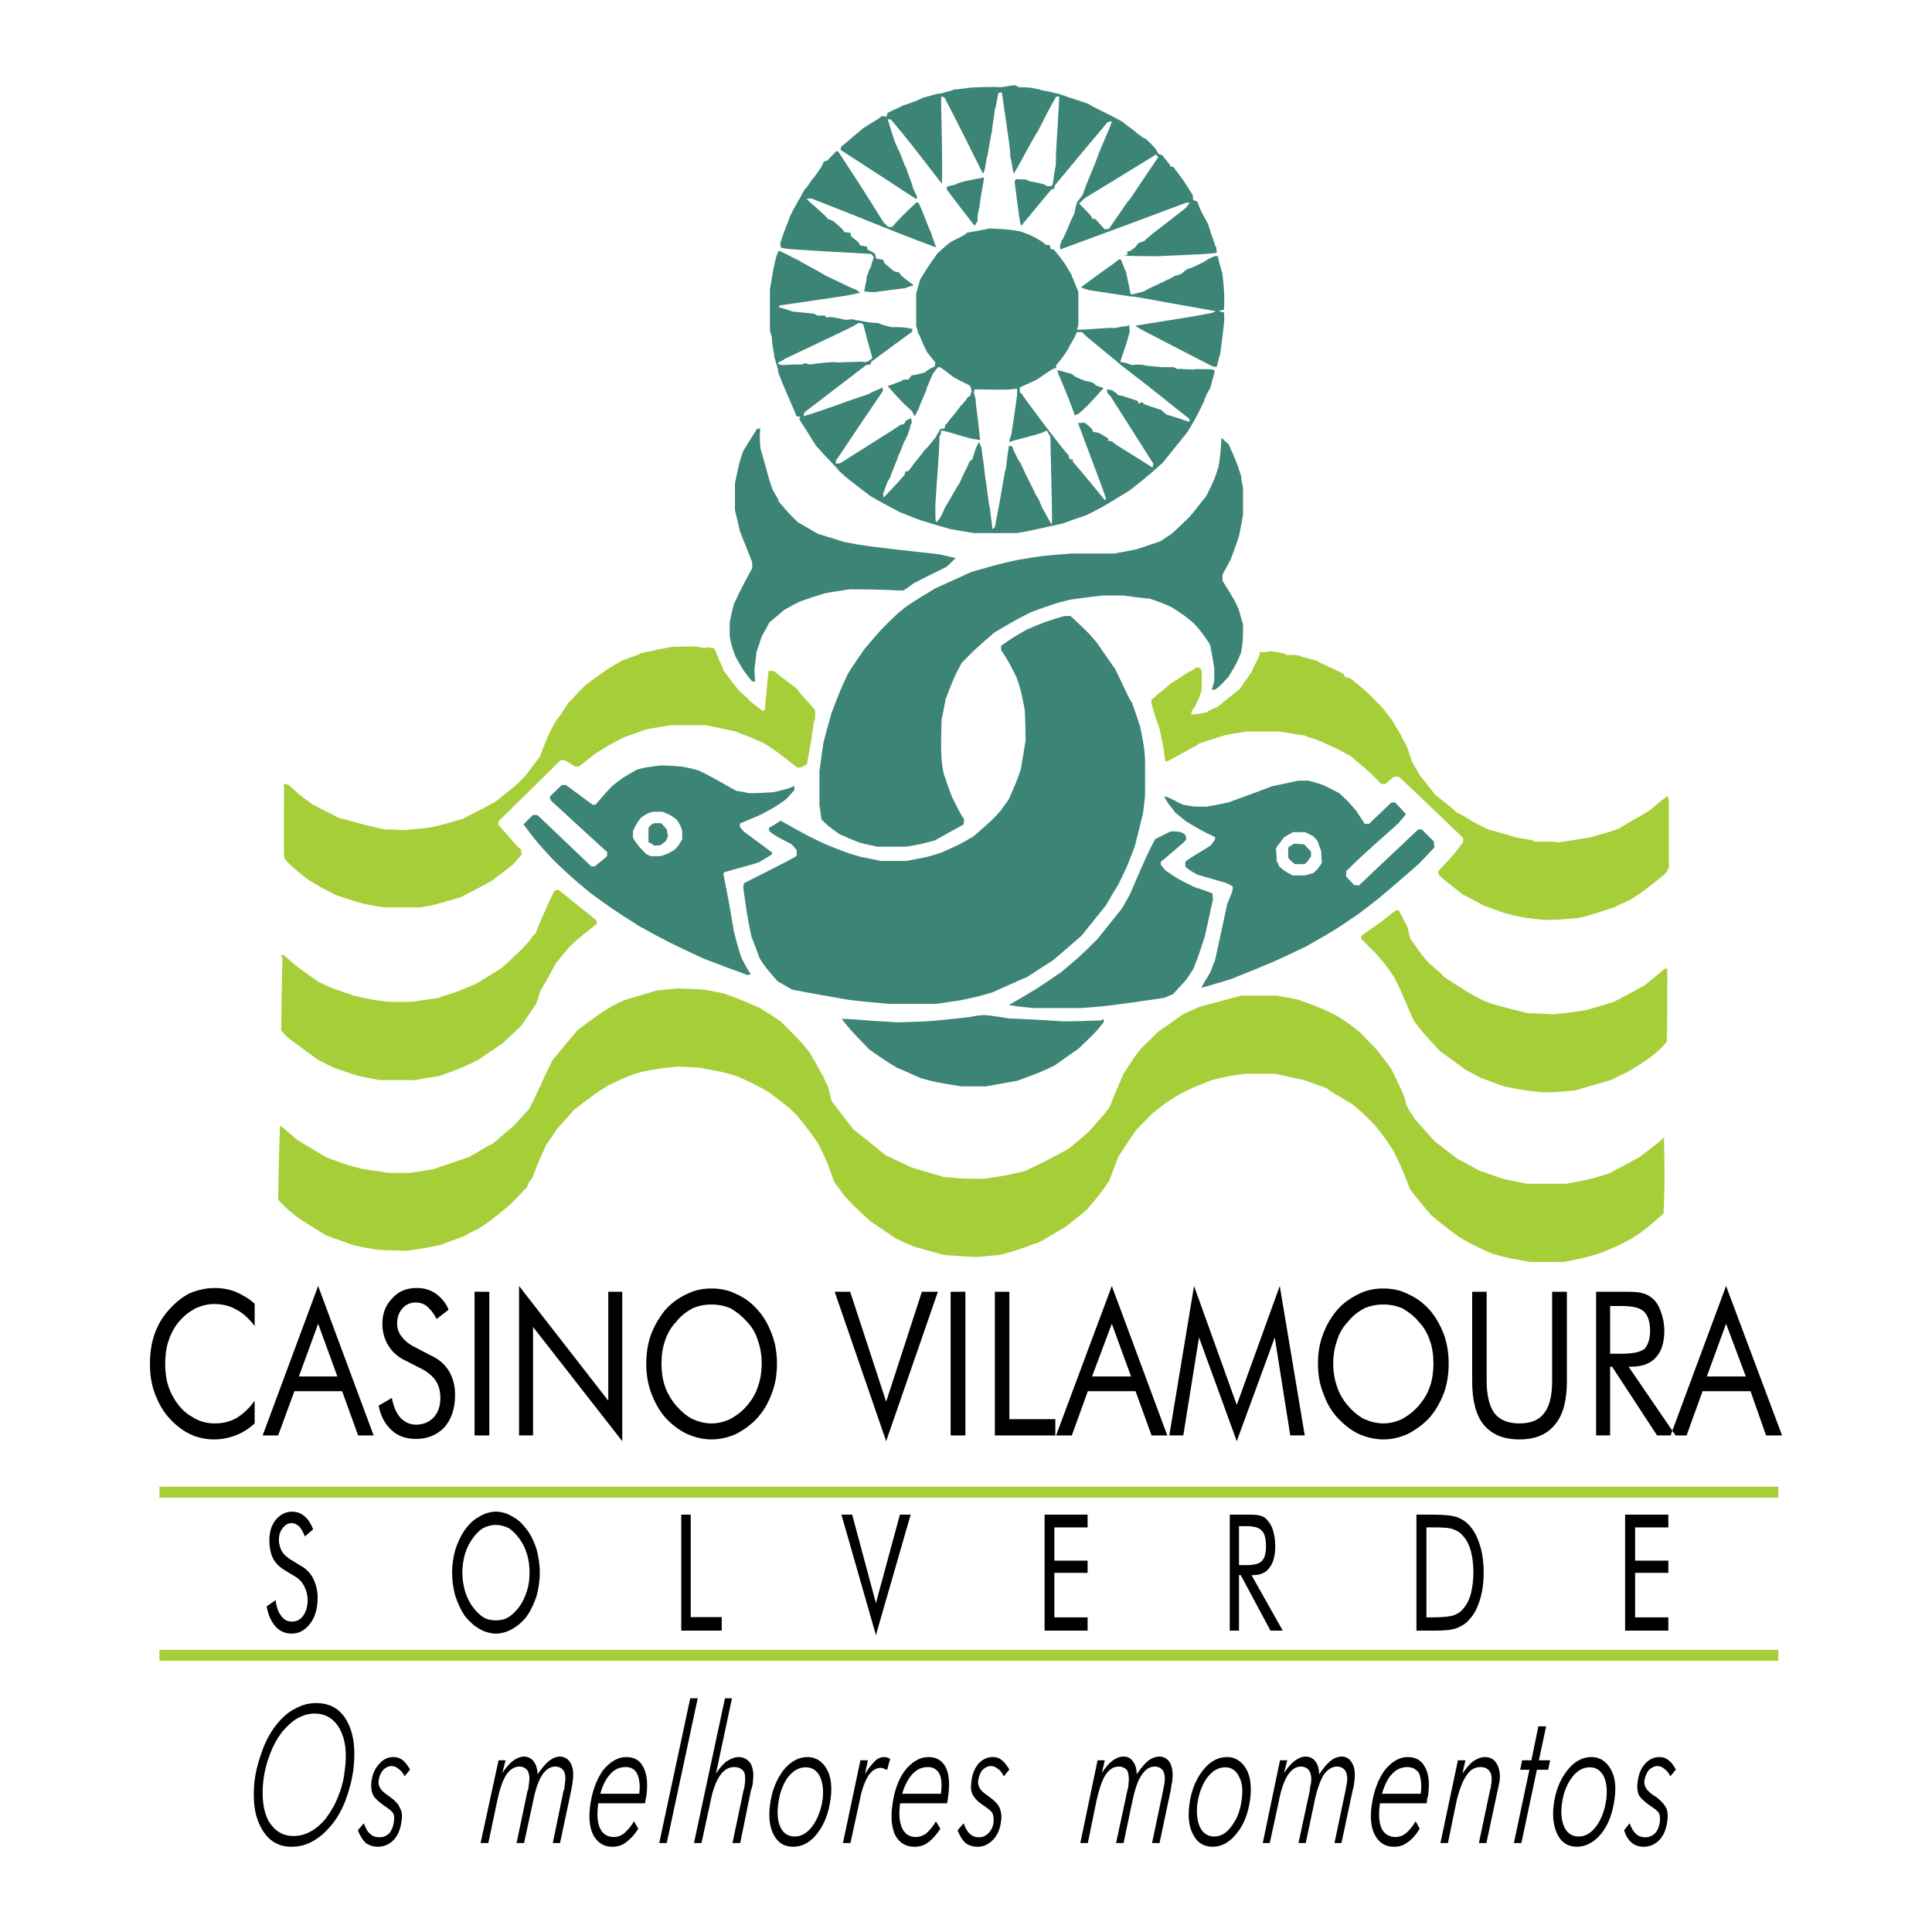
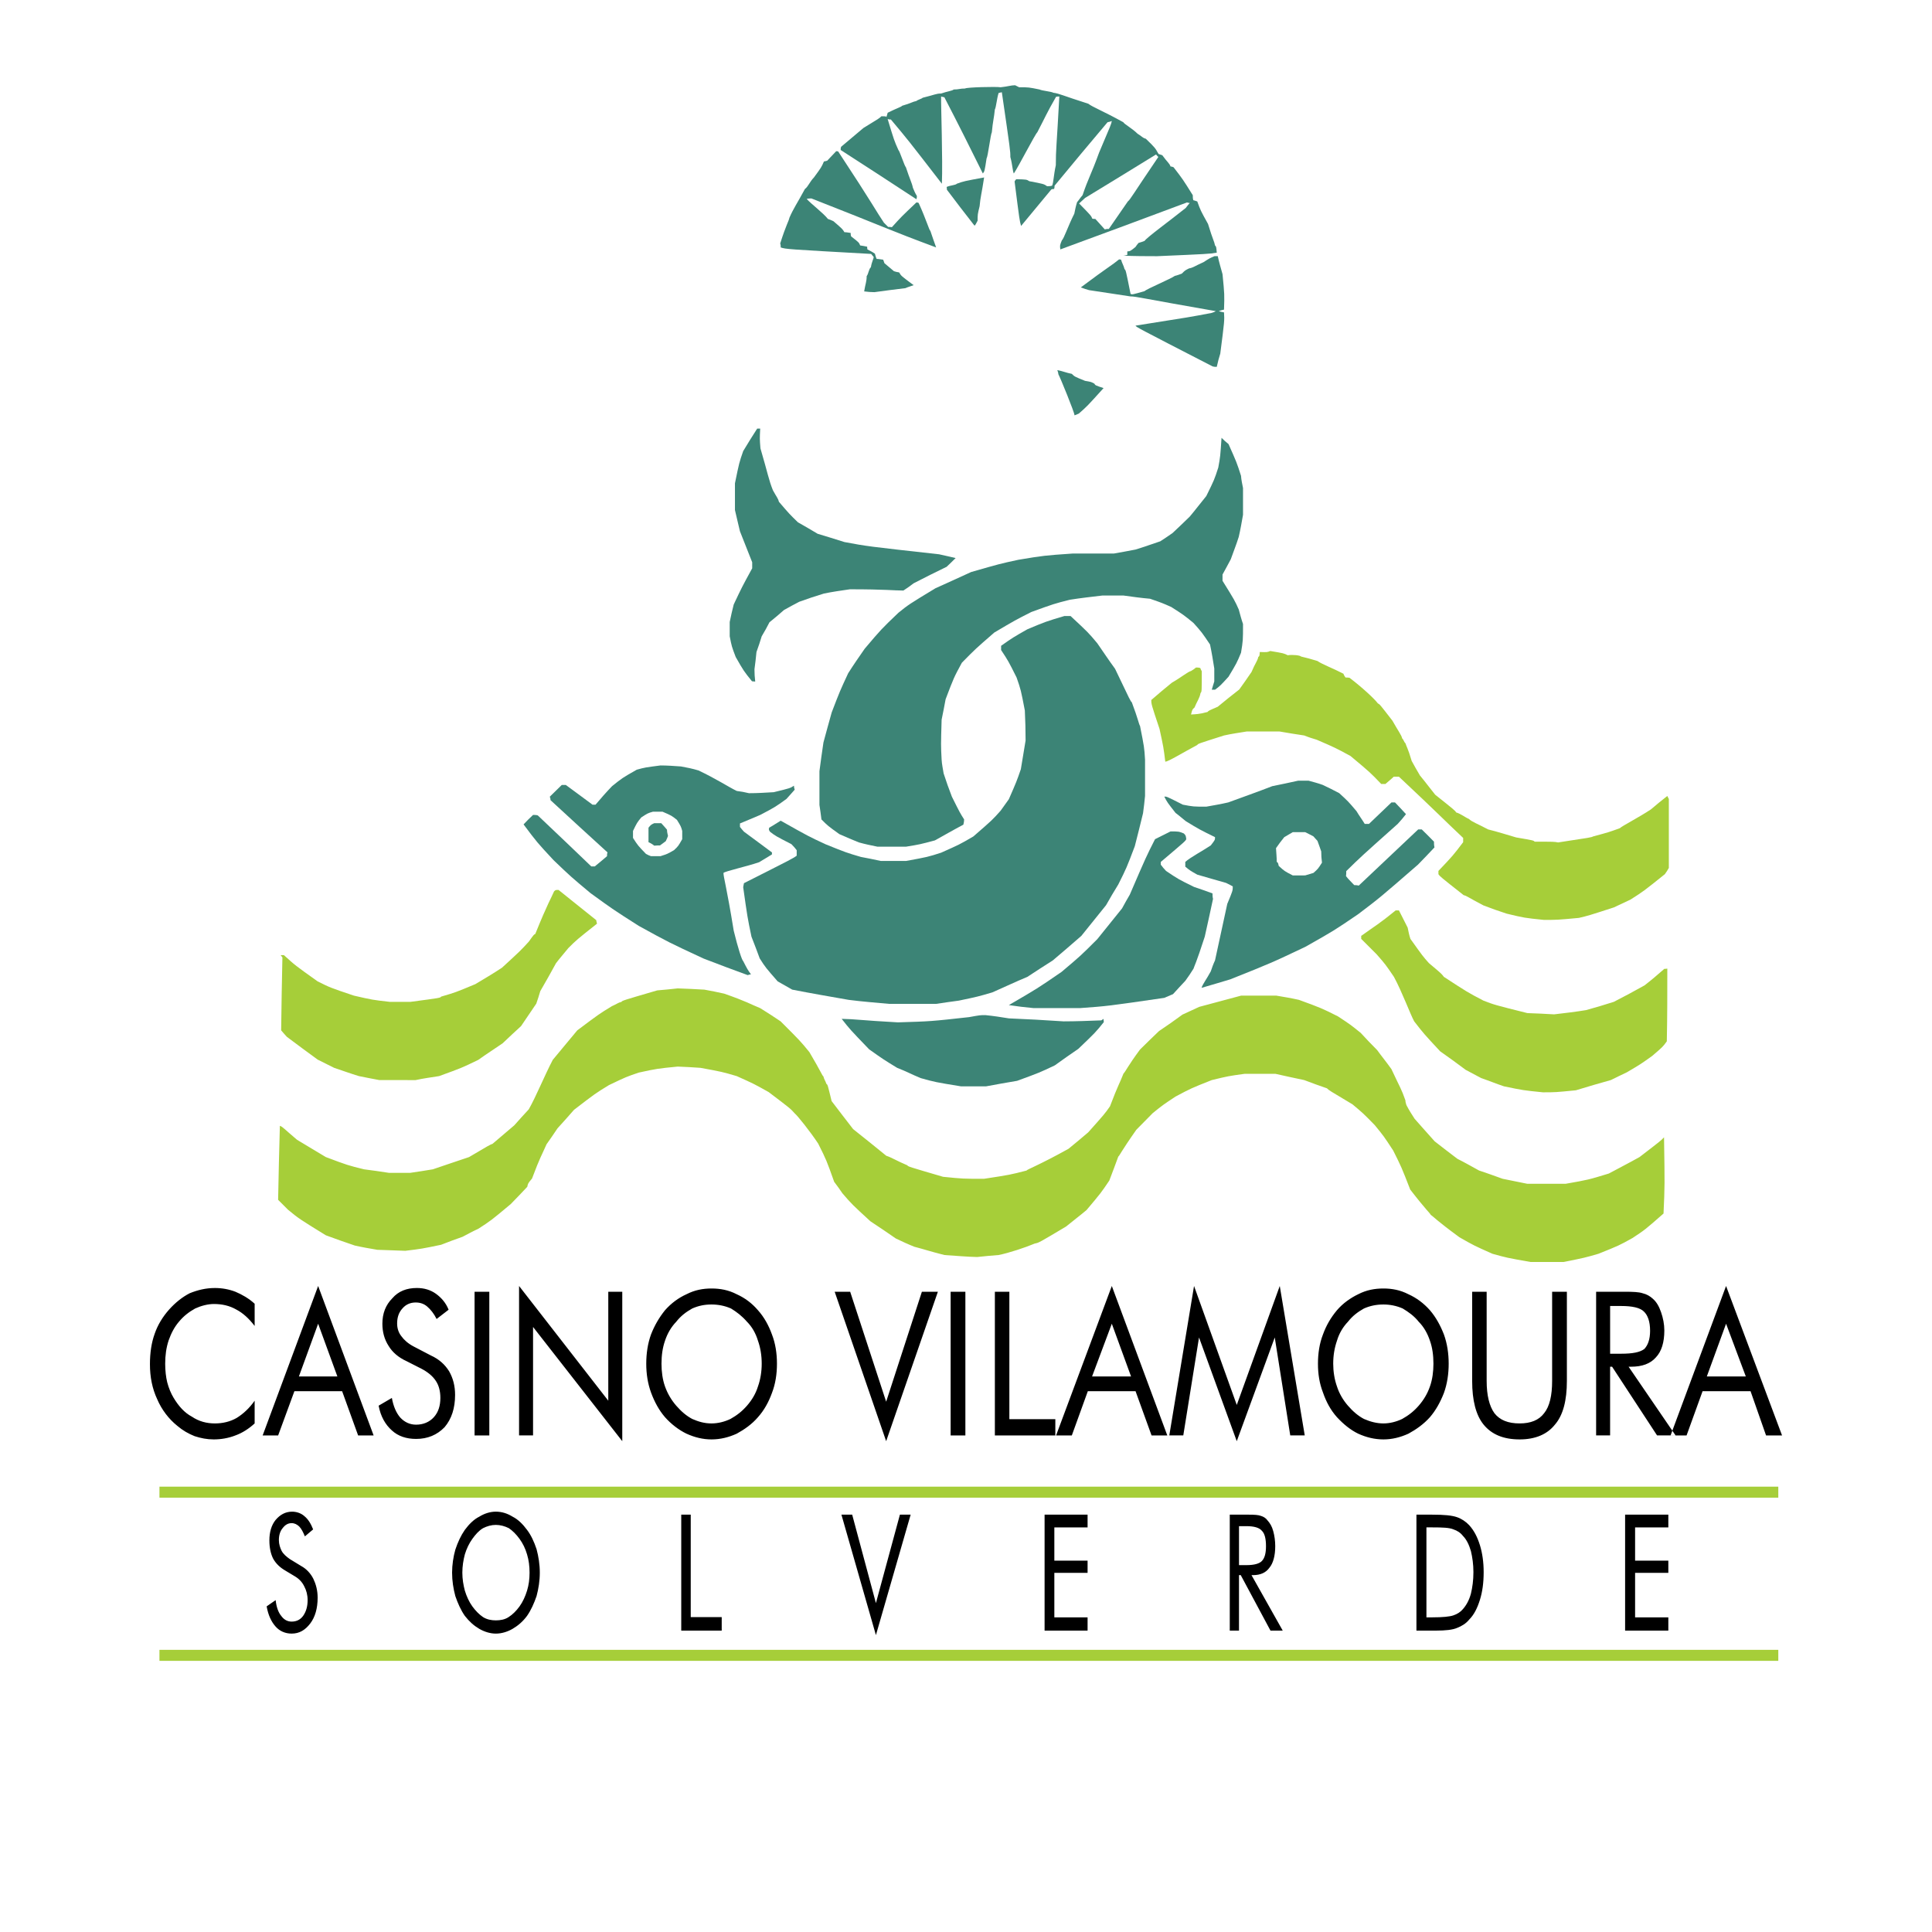
<svg xmlns="http://www.w3.org/2000/svg" version="1.0" id="Layer_1" x="0px" y="0px" width="192.756px" height="192.756px" viewBox="0 0 192.756 192.756" enable-background="new 0 0 192.756 192.756" xml:space="preserve">
  <g>
    <polygon fill-rule="evenodd" clip-rule="evenodd" fill="#FFFFFF" points="0,0 192.756,0 192.756,192.756 0,192.756 0,0  " />
    <path fill-rule="evenodd" clip-rule="evenodd" fill="#3C8476" d="M95.867,108.383c-2.593-0.424-2.593-0.424-4.014-0.822   c-1.022-0.424-1.322-0.623-2.344-1.023c-1.347-0.822-1.347-0.822-2.792-1.844c-1.92-1.994-1.92-1.994-2.743-3.043   c1.421,0.025,1.919,0.15,5.61,0.35c3.291-0.1,3.291-0.1,7.105-0.523c1.097-0.199,1.097-0.199,1.621-0.199   c0.772,0.074,1.57,0.199,2.343,0.324c1.796,0.074,3.616,0.174,5.461,0.299c1.222,0,2.493-0.051,3.765-0.1   c0.05-0.025,0.124-0.074,0.225-0.15c0,0.076,0,0.199,0.024,0.324c-0.823,1.023-0.823,1.023-2.543,2.668   c-0.772,0.523-1.546,1.072-2.344,1.646c-1.521,0.723-1.521,0.723-3.765,1.545c-1.022,0.176-2.069,0.35-3.092,0.549   C97.562,108.383,96.739,108.383,95.867,108.383L95.867,108.383z" />
    <path fill-rule="evenodd" clip-rule="evenodd" fill="#3C8476" d="M103.122,100.578c-0.823-0.074-1.646-0.174-2.469-0.299   c2.868-1.67,2.868-1.67,5.262-3.315c1.919-1.621,1.919-1.621,3.564-3.266c0.823-1.022,1.646-2.044,2.469-3.067   c0.249-0.449,0.499-0.922,0.772-1.371c1.646-3.815,1.646-3.815,2.519-5.535c0.474-0.25,1.022-0.499,1.546-0.773   c0.822,0,0.822,0,1.321,0.2c0.199,0.199,0.199,0.199,0.249,0.574c-0.1,0.199-0.1,0.199-2.543,2.269c0,0.075,0,0.149,0,0.274   c0.149,0.199,0.324,0.423,0.523,0.623c1.222,0.823,1.222,0.823,2.793,1.596c0.623,0.2,1.222,0.424,1.845,0.648   c0,0.174,0,0.349,0.05,0.548c-0.249,1.222-0.549,2.493-0.823,3.765c-0.897,2.768-1.021,2.867-1.121,3.191   c-0.25,0.399-0.524,0.823-0.823,1.222c-0.398,0.424-0.822,0.873-1.222,1.322c-0.299,0.123-0.573,0.248-0.873,0.373   c-5.659,0.822-5.659,0.822-8.401,1.021C106.238,100.578,104.668,100.578,103.122,100.578L103.122,100.578z" />
    <path fill-rule="evenodd" clip-rule="evenodd" fill="#3C8476" d="M88.686,100.154c-1.321-0.123-2.667-0.223-4.014-0.398   c-1.845-0.324-3.74-0.648-5.635-1.021c-0.448-0.25-0.947-0.549-1.446-0.822c-1.222-1.397-1.222-1.397-1.795-2.294   c-0.25-0.673-0.524-1.421-0.823-2.169c-0.399-1.919-0.399-1.919-0.822-4.912c0-0.125,0.05-0.25,0.075-0.424   c4.887-2.468,4.887-2.468,5.261-2.742c0-0.175,0-0.325,0-0.549c-0.149-0.2-0.324-0.399-0.524-0.598   c-1.596-0.823-1.596-0.823-2.144-1.247c-0.125-0.2-0.125-0.2-0.075-0.399c0.374-0.2,0.723-0.449,1.147-0.698   c2.792,1.571,2.792,1.571,4.513,2.369c2.044,0.822,2.044,0.822,3.49,1.247c0.648,0.125,1.322,0.249,1.97,0.399   c0.822,0,1.695,0,2.543,0c2.169-0.399,2.169-0.399,3.49-0.823c1.845-0.822,1.845-0.822,3.216-1.62   c1.895-1.646,1.895-1.646,2.718-2.568c0.249-0.349,0.523-0.723,0.822-1.146c0.773-1.771,0.773-1.771,1.197-2.992   c0.149-0.947,0.324-1.895,0.474-2.867c0-0.997-0.025-1.97-0.075-2.992c-0.398-2.069-0.398-2.069-0.822-3.291   c-0.823-1.646-0.823-1.646-1.546-2.742c0-0.125,0-0.25,0-0.424c1.172-0.823,1.172-0.823,2.618-1.646   c1.845-0.773,1.845-0.773,3.689-1.322c0.2,0,0.424,0,0.624,0c1.77,1.646,1.77,1.646,2.667,2.718   c0.573,0.823,1.147,1.695,1.771,2.543c1.546,3.241,1.546,3.241,1.67,3.341c0.624,1.646,0.698,2.169,0.823,2.369   c0.424,2.144,0.424,2.144,0.499,3.366c0,1.197,0,2.393,0,3.615c-0.05,0.573-0.125,1.146-0.2,1.72   c-0.249,1.072-0.548,2.194-0.822,3.291c-0.823,2.169-0.823,2.169-1.646,3.815c-0.424,0.673-0.823,1.371-1.222,2.069   c-0.823,1.022-1.646,2.044-2.469,3.066c-0.947,0.823-1.895,1.646-2.842,2.443c-0.823,0.523-1.671,1.072-2.543,1.646   c-1.147,0.473-2.294,1.021-3.491,1.545c-1.445,0.424-1.445,0.424-3.34,0.822c-0.748,0.102-1.471,0.201-2.269,0.324   C91.853,100.154,90.282,100.154,88.686,100.154L88.686,100.154z" />
    <path fill-rule="evenodd" clip-rule="evenodd" fill="#3C8476" d="M119.877,98.559c0.124-0.398,0.523-0.896,0.922-1.645   c0.125-0.374,0.25-0.723,0.424-1.097c0.399-1.87,0.823-3.765,1.222-5.635c0.549-1.321,0.549-1.321,0.549-1.745   c-0.199-0.125-0.424-0.225-0.673-0.349c-0.923-0.25-1.87-0.548-2.867-0.823c-0.748-0.424-0.748-0.424-1.197-0.798   c0-0.149,0-0.324,0-0.474c0.449-0.424,1.97-1.247,2.543-1.646c0.424-0.548,0.424-0.548,0.424-0.823   c-1.57-0.773-1.57-0.773-2.917-1.596c-0.324-0.25-0.648-0.548-1.022-0.823c-0.822-1.047-0.822-1.047-1.122-1.621   c0.225-0.025,0.225-0.025,1.846,0.798c1.047,0.199,1.047,0.199,2.344,0.199c0.698-0.125,1.446-0.249,2.193-0.424   c1.421-0.523,2.918-1.047,4.389-1.621c0.848-0.174,1.72-0.349,2.593-0.548c0.324,0,0.648,0,1.022,0   c0.448,0.125,0.947,0.249,1.421,0.424c0.549,0.25,1.072,0.523,1.646,0.823c0.897,0.823,0.897,0.823,1.721,1.795   c0.249,0.423,0.549,0.822,0.822,1.271c0.125,0,0.25,0,0.424,0c0.724-0.698,1.471-1.396,2.244-2.144c0.1,0,0.225,0,0.35,0   c0.349,0.374,0.723,0.748,1.097,1.172c-0.25,0.324-0.523,0.648-0.823,0.972c-3.689,3.292-3.689,3.292-5.136,4.712   c0,0.175,0,0.349-0.025,0.499c0.225,0.299,0.523,0.574,0.823,0.897c0.1,0,0.274,0,0.448,0.05c1.97-1.845,3.939-3.74,5.935-5.609   c0.1,0,0.225,0,0.349,0c0.399,0.399,0.823,0.798,1.222,1.222c0,0.149,0,0.374,0.05,0.573c-0.548,0.574-1.072,1.147-1.646,1.721   c-3.789,3.291-3.789,3.291-5.959,4.937c-2.418,1.646-2.418,1.646-5.285,3.266c-3.366,1.596-3.366,1.596-7.479,3.24   C121.797,97.986,120.849,98.285,119.877,98.559L119.877,98.559z" />
    <path fill-rule="evenodd" clip-rule="evenodd" fill="#3C8476" d="M74.6,97.288c-1.421-0.523-2.917-1.072-4.388-1.646   c-3.491-1.621-3.491-1.621-6.482-3.267c-2.543-1.621-2.543-1.621-4.812-3.266c-1.97-1.646-1.97-1.646-3.69-3.292   c-1.646-1.77-1.646-1.77-2.992-3.565c0.274-0.299,0.598-0.623,0.947-0.947c0.149,0,0.324,0,0.474,0.05   c1.77,1.671,3.541,3.366,5.335,5.086c0.1,0,0.225,0,0.349,0c0.399-0.324,0.823-0.673,1.222-1.022c0-0.125,0-0.249,0.05-0.374   c-1.895-1.72-3.79-3.465-5.685-5.21c0-0.1-0.025-0.225-0.075-0.349c0.374-0.349,0.773-0.773,1.197-1.172c0.125,0,0.25,0,0.399,0   c0.873,0.648,1.77,1.296,2.668,1.97c0.1,0,0.174,0,0.299,0c0.524-0.624,1.072-1.247,1.646-1.845   c1.022-0.823,1.022-0.823,2.468-1.646c0.823-0.225,0.823-0.225,2.369-0.424c0.648,0,1.346,0.05,2.044,0.1   c0.574,0.1,1.172,0.225,1.746,0.399c1.745,0.822,2.992,1.646,3.814,2.044c0.399,0.05,0.823,0.125,1.222,0.225   c0.823,0,1.646-0.05,2.468-0.1c1.646-0.399,1.646-0.399,2.02-0.648c0,0.125,0.025,0.25,0.075,0.399   c-0.25,0.299-0.523,0.573-0.823,0.922c-1.147,0.823-1.147,0.823-2.618,1.596c-0.673,0.274-1.322,0.574-2.02,0.848   c0,0.1,0,0.225,0,0.349c0.125,0.15,0.249,0.324,0.399,0.474c0.922,0.673,1.845,1.371,2.792,2.069c0,0.025,0,0.125,0,0.2   c-0.399,0.25-0.823,0.499-1.272,0.773c-1.222,0.424-3.391,0.897-3.565,1.072c0,0.424,0.325,1.446,1.022,5.759   c0.424,1.745,0.823,2.967,0.948,3.042c0.423,0.823,0.423,0.823,0.773,1.321C74.849,97.213,74.724,97.238,74.6,97.288L74.6,97.288z" />
    <path fill-rule="evenodd" clip-rule="evenodd" fill="#3C8476" d="M87.54,84.473c-0.624-0.125-1.222-0.249-1.845-0.424   c-0.623-0.249-1.271-0.523-1.945-0.823c-1.147-0.823-1.147-0.823-1.795-1.471c-0.05-0.449-0.125-0.947-0.199-1.446   c0-1.097,0-2.219,0-3.366c0.125-0.948,0.249-1.87,0.399-2.867c0.249-0.973,0.548-1.97,0.822-2.992   c0.823-2.144,0.823-2.144,1.646-3.915c0.523-0.823,1.072-1.62,1.646-2.443c1.646-1.944,1.646-1.944,3.366-3.59   c1.022-0.823,1.022-0.823,3.69-2.443c1.197-0.549,2.394-1.072,3.565-1.621c2.867-0.823,2.867-0.823,4.712-1.222   c2.543-0.423,2.543-0.423,5.41-0.623c1.346,0,2.718,0,4.114,0c0.697-0.125,1.421-0.249,2.168-0.399   c0.823-0.25,1.646-0.548,2.469-0.823c0.398-0.249,0.823-0.549,1.222-0.823c0.573-0.548,1.147-1.072,1.721-1.646   c0.548-0.648,1.072-1.346,1.646-2.044c0.798-1.621,0.798-1.621,1.196-2.842c0.2-1.097,0.2-1.097,0.324-2.967   c0.225,0.224,0.449,0.424,0.698,0.623c0.822,1.845,0.822,1.845,1.247,3.167c0.024,0.399,0.124,0.823,0.199,1.222   c0,0.873,0,1.771,0,2.668c-0.125,0.698-0.25,1.446-0.424,2.194c-0.225,0.723-0.523,1.471-0.798,2.244   c-0.25,0.499-0.549,0.998-0.823,1.521c0,0.199,0,0.423,0,0.623c1.222,1.97,1.222,1.97,1.621,2.867   c0.124,0.449,0.249,0.947,0.424,1.446c0,1.646,0,1.646-0.199,2.867c-0.425,1.022-0.425,1.022-1.247,2.393   c-0.822,0.898-0.822,0.898-1.347,1.296c-0.074,0-0.199,0-0.324,0c0.075-0.249,0.15-0.523,0.25-0.822c0-0.399,0-0.848,0-1.297   c-0.125-0.798-0.25-1.57-0.424-2.394c-0.823-1.222-0.823-1.222-1.646-2.144c-0.973-0.798-0.973-0.798-2.22-1.596   c-0.897-0.399-0.897-0.399-2.119-0.823c-0.872-0.075-1.77-0.199-2.667-0.324c-0.674,0-1.372,0-2.07,0   c-1.047,0.125-2.169,0.25-3.266,0.424c-1.57,0.399-1.57,0.399-3.84,1.222c-1.62,0.823-1.62,0.823-3.689,2.044   c-1.895,1.646-1.895,1.646-3.242,3.017c-0.797,1.471-0.797,1.471-1.621,3.64c-0.125,0.648-0.249,1.346-0.399,2.044   c-0.075,2.568-0.075,2.568,0,3.989c0.025,0.449,0.125,0.897,0.2,1.371c0.249,0.773,0.523,1.546,0.823,2.319   c0.823,1.646,0.823,1.646,1.222,2.269c0,0.175-0.025,0.324-0.075,0.524c-0.947,0.499-1.895,1.047-2.842,1.57   c-1.496,0.399-1.496,0.399-2.867,0.624C89.459,84.473,88.512,84.473,87.54,84.473L87.54,84.473z" />
    <path fill-rule="evenodd" clip-rule="evenodd" fill="#3C8476" d="M75.023,67.968c-0.823-1.022-0.823-1.022-1.621-2.418   c-0.399-1.047-0.399-1.047-0.599-2.07c0-0.449,0-0.947,0-1.421c0.125-0.599,0.25-1.172,0.399-1.746   c0.823-1.745,0.823-1.745,1.845-3.615c0-0.2,0-0.399,0-0.599c-0.399-1.022-0.823-2.069-1.222-3.091   c-0.174-0.698-0.324-1.396-0.499-2.12c0-0.873,0-1.77,0-2.667c0.424-2.069,0.424-2.069,0.823-3.216   c0.449-0.748,0.897-1.471,1.396-2.244c0.075,0,0.174,0,0.299,0c-0.05,1.022-0.05,1.022,0.025,1.97   c0.748,2.543,0.823,3.142,1.247,4.189c0.399,0.723,0.523,0.823,0.599,1.146c1.047,1.222,1.047,1.222,1.895,2.045   c0.648,0.374,1.321,0.748,1.97,1.146c0.873,0.25,1.77,0.549,2.667,0.823c2.269,0.424,2.269,0.424,9.45,1.222   c0.523,0.125,1.072,0.25,1.646,0.374c-0.299,0.299-0.574,0.573-0.897,0.873c-1.072,0.524-2.194,1.072-3.291,1.646   c-0.324,0.25-0.673,0.499-1.022,0.723c-0.948,0-1.77-0.125-5.335-0.125c-0.873,0.125-1.746,0.25-2.593,0.424   c-0.823,0.25-1.646,0.523-2.469,0.823c-0.499,0.249-0.972,0.523-1.521,0.823c-0.449,0.399-0.948,0.823-1.446,1.222   c-0.224,0.449-0.474,0.897-0.773,1.396c-0.149,0.499-0.324,1.022-0.523,1.571c-0.05,0.574-0.125,1.147-0.2,1.721   c0,0.398,0.025,0.822,0.075,1.222C75.272,67.993,75.148,67.993,75.023,67.968L75.023,67.968z" />
    <path fill-rule="evenodd" clip-rule="evenodd" fill="#A6CE39" d="M152.713,125.91c-2.394-0.424-2.394-0.424-3.815-0.822   c-1.845-0.822-1.845-0.822-3.291-1.646c-2.344-1.721-2.543-2.02-2.867-2.244c-0.074-0.174-0.424-0.424-2.044-2.518   c-0.873-2.244-0.873-2.244-1.695-3.889c-0.948-1.447-0.948-1.447-1.846-2.543c-1.146-1.172-1.146-1.172-2.219-2.07   c-2.344-1.396-2.344-1.396-2.543-1.596c-0.748-0.25-1.471-0.523-2.269-0.822c-0.947-0.199-1.87-0.398-2.867-0.623   c-1.022,0-2.045,0-3.092,0c-1.621,0.225-1.621,0.225-3.267,0.623c-2.069,0.822-2.069,0.822-3.615,1.645   c-1.246,0.824-1.246,0.824-2.269,1.646c-0.523,0.523-1.072,1.098-1.646,1.67c-1.596,2.27-1.67,2.594-1.795,2.668   c-0.299,0.799-0.573,1.57-0.897,2.395c-0.823,1.221-0.823,1.221-2.27,2.941c-0.647,0.549-1.346,1.072-2.044,1.645   c-2.718,1.621-2.718,1.621-3.116,1.695c-0.948,0.4-2.594,0.947-3.615,1.148c-0.698,0.049-1.396,0.123-2.145,0.199   c-1.047-0.025-2.144-0.125-3.266-0.199c-1.646-0.424-1.845-0.523-2.992-0.824c-0.624-0.248-1.222-0.523-1.845-0.822   c-0.823-0.572-1.67-1.146-2.543-1.721c-1.845-1.695-1.845-1.695-2.792-2.791c-0.249-0.375-0.523-0.748-0.823-1.148   c-0.773-2.168-0.773-2.168-1.596-3.814c-0.823-1.246-2.069-2.791-2.344-3.016c-0.423-0.475-0.423-0.475-2.593-2.119   c-1.471-0.824-1.471-0.824-3.191-1.596c-1.446-0.424-1.446-0.424-3.615-0.824c-0.748-0.049-1.471-0.1-2.269-0.125   c-2.045,0.201-2.045,0.201-3.89,0.6c-1.247,0.424-1.247,0.424-2.967,1.246c-1.347,0.822-1.347,0.822-3.491,2.469   c-0.523,0.598-1.072,1.221-1.646,1.846c-0.349,0.523-0.723,1.07-1.097,1.594c-0.499,1.148-0.623,1.223-1.446,3.416   c-0.399,0.475-0.399,0.475-0.474,0.824c-0.548,0.572-1.072,1.146-1.646,1.719c-1.969,1.646-1.969,1.646-3.241,2.469   c-0.499,0.225-1.047,0.523-1.571,0.799c-0.698,0.248-1.396,0.498-2.145,0.797c-1.919,0.398-1.919,0.398-3.565,0.6   c-0.898-0.025-1.845-0.076-2.792-0.1c-0.748-0.125-1.471-0.25-2.244-0.424c-0.947-0.324-1.895-0.648-2.892-1.023   c-2.668-1.645-2.668-1.645-3.765-2.543c-0.324-0.324-0.673-0.674-0.997-0.996c0.05-2.469,0.1-4.912,0.175-7.381   c0.274,0.074,0.499,0.373,1.72,1.396c0.947,0.572,1.895,1.146,2.867,1.721c2.194,0.822,2.194,0.822,3.814,1.221   c0.823,0.1,1.646,0.225,2.469,0.35c0.698,0,1.396,0,2.144,0c0.723-0.1,1.471-0.225,2.244-0.35c1.197-0.398,2.394-0.822,3.615-1.221   c2.069-1.223,2.069-1.223,2.344-1.322c0.698-0.598,1.446-1.221,2.169-1.846c0.474-0.523,0.947-1.07,1.446-1.596   c0.748-1.32,1.571-3.365,2.394-4.936c0.823-0.973,1.621-1.971,2.443-2.941c2.194-1.646,2.194-1.646,3.465-2.42   c0.524-0.225,0.599-0.348,0.947-0.424c0.075-0.125,0.075-0.125,3.565-1.146c0.648-0.049,1.347-0.125,2.045-0.199   c0.873,0.025,1.77,0.074,2.667,0.125c0.673,0.125,1.321,0.248,1.97,0.398c2.344,0.822,2.543,1.021,3.59,1.445   c0.648,0.4,1.346,0.848,2.044,1.322c1.97,1.969,1.97,1.969,2.867,3.066c1.197,2.02,1.271,2.344,1.396,2.418   c0.074,0.324,0.199,0.424,0.299,0.748c0.125,0.076,0.125,0.076,0.523,1.721c0.698,0.898,1.396,1.846,2.144,2.793   c1.097,0.873,2.219,1.77,3.316,2.668c0.449,0.125,1.072,0.523,2.094,0.947c0.075,0.125,0.075,0.125,3.565,1.146   c1.97,0.199,1.97,0.199,4.089,0.199c2.593-0.398,2.593-0.398,4.238-0.822c0.075-0.125,1.222-0.523,4.188-2.17   c0.648-0.523,1.297-1.072,1.97-1.645c1.646-1.846,1.646-1.846,2.169-2.594c0.823-2.168,0.948-2.244,1.347-3.266   c0.225-0.225,0.424-0.748,1.646-2.395c0.624-0.623,1.247-1.221,1.895-1.844c0.773-0.523,1.571-1.072,2.344-1.646   c0.523-0.248,1.098-0.498,1.671-0.771c1.396-0.375,2.792-0.748,4.188-1.123c1.147,0,2.318,0,3.49,0   c0.748,0.125,1.496,0.25,2.27,0.424c2.244,0.822,2.244,0.822,3.89,1.646c1.246,0.822,1.246,0.822,2.269,1.645   c0.523,0.574,1.072,1.146,1.646,1.721c0.448,0.623,0.947,1.223,1.421,1.895c0.873,1.871,0.997,1.971,1.396,3.117   c0,0.148,0.05,0.324,0.1,0.473c0.249,0.475,0.523,0.924,0.822,1.371c0.648,0.725,1.297,1.473,1.995,2.244   c0.748,0.574,1.496,1.172,2.269,1.746c0.698,0.35,1.446,0.773,2.169,1.172c0.773,0.248,1.571,0.549,2.344,0.822   c0.823,0.176,1.646,0.324,2.469,0.5c1.271,0,2.543,0,3.814,0c2.269-0.4,2.269-0.4,4.313-1.023c1.022-0.549,2.044-1.072,3.066-1.645   c2.144-1.646,2.144-1.646,2.443-1.971c0.075,4.812,0.075,4.812-0.05,7.605c-1.845,1.619-1.845,1.619-3.092,2.443   c-1.346,0.748-1.346,0.748-3.391,1.57c-1.371,0.398-1.371,0.398-3.49,0.822C154.932,125.91,153.81,125.91,152.713,125.91   L152.713,125.91z" />
    <path fill-rule="evenodd" clip-rule="evenodd" fill="#A6CE39" d="M153.934,108.98c-1.969-0.199-1.969-0.199-3.889-0.598   c-0.748-0.25-1.471-0.549-2.27-0.822c-0.474-0.25-1.021-0.549-1.545-0.822c-0.823-0.625-1.695-1.248-2.543-1.846   c-1.646-1.771-1.646-1.771-2.594-2.992c-0.374-0.674-1.196-2.918-2.02-4.438c-0.848-1.247-0.848-1.247-1.72-2.245   c-0.499-0.499-1.022-1.022-1.546-1.545c0-0.1,0-0.175,0-0.299c1.421-1.022,1.795-1.197,3.44-2.543c0.075,0,0.199,0,0.324,0   c0.299,0.573,0.573,1.147,0.872,1.72c0.075,0.374,0.15,0.748,0.274,1.122c1.247,1.745,1.247,1.745,1.846,2.418   c1.246,1.047,1.246,1.047,1.495,1.372c2.369,1.545,2.369,1.545,3.939,2.367c1.098,0.424,1.098,0.424,4.389,1.248   c0.848,0.025,1.77,0.074,2.667,0.125c1.072-0.125,2.145-0.25,3.192-0.424c0.922-0.25,1.819-0.525,2.767-0.824   c1.022-0.523,2.045-1.072,3.067-1.645c0.673-0.523,1.321-1.072,1.97-1.646c0.074,0,0.174,0,0.299-0.025c0,2.419,0,4.837-0.05,7.255   c-0.399,0.549-0.399,0.549-1.446,1.447c-1.146,0.822-1.146,0.822-2.543,1.645c-0.523,0.25-1.047,0.498-1.596,0.773   c-1.147,0.324-2.294,0.648-3.49,1.021C155.181,108.98,155.181,108.98,153.934,108.98L153.934,108.98z" />
    <path fill-rule="evenodd" clip-rule="evenodd" fill="#A6CE39" d="M37.849,107.76c-0.648-0.125-1.346-0.25-2.044-0.398   c-0.823-0.25-1.646-0.549-2.468-0.824c-0.523-0.248-1.072-0.547-1.646-0.822c-1.022-0.748-2.044-1.496-3.066-2.268   c-0.175-0.201-0.374-0.4-0.574-0.648c0.025-2.42,0.075-4.863,0.125-7.281c-0.05-0.05-0.1-0.125-0.174-0.225c0.075,0,0.2,0,0.324,0   c1.122,1.022,1.122,1.022,3.366,2.619c1.247,0.623,1.247,0.623,3.615,1.42c1.845,0.424,1.845,0.424,3.59,0.623   c0.648,0,1.346,0,2.044,0c2.992-0.398,2.992-0.398,3.066-0.523c1.446-0.424,1.446-0.424,3.416-1.246   c0.873-0.523,1.77-1.047,2.668-1.646c1.845-1.695,1.845-1.695,2.667-2.593c0.499-0.698,0.499-0.698,0.648-0.772   c1.247-3.092,1.646-3.69,1.87-4.239c0.149-0.149,0.149-0.149,0.448-0.149c1.222,0.972,2.493,1.995,3.765,3.017   c0,0.1,0.05,0.225,0.075,0.349c-2.045,1.621-2.045,1.621-2.867,2.443c-0.399,0.499-0.823,0.973-1.222,1.496   c-0.499,0.922-1.022,1.844-1.571,2.792c-0.125,0.424-0.25,0.824-0.399,1.248c-0.499,0.723-0.998,1.471-1.521,2.242   c-0.624,0.574-1.247,1.148-1.845,1.721c-0.798,0.549-1.621,1.072-2.418,1.646c-1.646,0.797-1.646,0.797-3.915,1.621   c-0.773,0.123-1.546,0.223-2.344,0.398C40.268,107.76,39.096,107.76,37.849,107.76L37.849,107.76z" />
    <path fill-rule="evenodd" clip-rule="evenodd" fill="#A6CE39" d="M154.034,91.778c-1.945-0.199-1.945-0.199-3.715-0.624   c-0.773-0.249-1.546-0.523-2.319-0.822c-1.57-0.823-1.646-0.948-1.97-1.022c-2.343-1.845-2.343-1.845-2.518-2.094   c0-0.075,0-0.2,0-0.324c1.445-1.521,1.445-1.521,2.468-2.867c0-0.125,0-0.249,0-0.424c-2.169-2.044-2.394-2.344-6.407-6.108   c-0.175,0-0.324,0-0.523,0c-0.25,0.249-0.549,0.474-0.823,0.723c-0.125,0-0.249,0-0.424,0c-1.097-1.146-1.097-1.146-3.066-2.792   c-1.521-0.823-1.521-0.823-3.366-1.621c-0.424-0.125-0.822-0.25-1.246-0.424c-0.823-0.125-1.646-0.25-2.469-0.399   c-1.047,0-2.169,0-3.266,0c-0.748,0.125-1.496,0.224-2.27,0.399c-2.593,0.823-2.593,0.823-2.667,0.947   c-1.546,0.823-2.867,1.646-3.191,1.67c-0.175-1.421-0.175-1.421-0.574-3.266c-0.822-2.468-0.822-2.468-0.822-2.892   c0.648-0.573,1.347-1.147,2.045-1.72c0.997-0.574,1.595-1.097,1.919-1.172c0.175-0.1,0.35-0.224,0.499-0.349   c0.125,0,0.249,0,0.424,0.05c0.025,0.075,0.075,0.2,0.149,0.324c0,2.044,0,2.044-0.124,2.169c-0.075,0.499-0.399,0.922-0.599,1.446   c-0.225,0.2-0.225,0.2-0.35,0.698c1.122-0.05,1.247-0.175,1.646-0.25c0.101-0.125,0.101-0.125,1.022-0.523   c0.698-0.574,1.396-1.147,2.145-1.721c0.424-0.573,0.822-1.172,1.222-1.745c0.374-0.897,0.599-1.097,0.673-1.496   c0.125-0.1,0.125-0.1,0.149-0.499c0.748,0.025,0.748,0.025,1.048-0.1c1.346,0.224,1.346,0.224,1.745,0.424   c0.424-0.075,1.246,0,1.321,0.125c0.548,0.125,1.072,0.274,1.646,0.449c0.399,0.299,1.646,0.773,2.593,1.272   c0.025,0.125,0.125,0.249,0.199,0.374c0.125,0,0.25,0,0.399,0.025c1.247,0.948,2.468,2.07,2.842,2.568   c0.175,0.075,0.175,0.075,1.446,1.72c0.573,1.022,0.897,1.421,0.973,1.771c0.124,0.074,0.199,0.399,0.324,0.473   c0.1,0.35,0.224,0.424,0.623,1.771c0.249,0.449,0.523,0.948,0.822,1.446c0.499,0.598,0.998,1.271,1.521,1.919   c1.97,1.571,1.97,1.571,2.095,1.77c0.448,0.125,0.947,0.524,1.271,0.648c0.299,0.299,0.897,0.499,1.919,1.047   c0.923,0.225,1.846,0.523,2.793,0.798c1.745,0.299,1.745,0.299,1.845,0.424c1.944,0,1.944,0,2.344,0.075   c3.291-0.499,3.291-0.499,3.49-0.598c1.571-0.424,1.571-0.424,2.668-0.823c0.225-0.225,1.846-1.047,3.092-1.87   c0.523-0.449,1.072-0.898,1.646-1.346c0.025,0.075,0.074,0.174,0.149,0.299c0,2.294,0,4.588,0,6.881   c-0.124,0.225-0.249,0.424-0.398,0.624c-2.145,1.72-2.145,1.72-3.441,2.543c-0.548,0.249-1.071,0.499-1.646,0.773   c-2.543,0.823-2.543,0.823-3.49,1.047C155.38,91.778,155.38,91.778,154.034,91.778L154.034,91.778z" />
-     <path fill-rule="evenodd" clip-rule="evenodd" fill="#A6CE39" d="M38.273,90.531c-0.698-0.125-1.396-0.224-2.144-0.399   c-0.848-0.249-1.721-0.523-2.593-0.823c-1.621-0.823-1.621-0.823-2.942-1.646c-1.646-1.346-1.646-1.346-2.219-2.02   c-0.125-0.698,0-6.034-0.05-7.455c0.174,0.025,0.324,0.075,0.499,0.15c1.022,0.947,1.022,0.947,2.394,1.945   c0.798,0.399,1.67,0.848,2.543,1.296c2.992,0.823,2.992,0.823,4.637,1.172c0.599,0,1.272,0.025,1.92,0.075   c0.897-0.075,1.845-0.174,2.792-0.299c2.468-0.598,2.543-0.723,3.091-0.823c0.075-0.125,1.098-0.523,3.267-1.745   c2.069-1.646,2.069-1.646,2.967-2.568c0.449-0.599,0.948-1.272,1.446-1.92c0.773-2.144,0.972-2.344,1.396-3.241   c0.199-0.2,0.448-0.748,0.598-0.823c0.299-0.449,0.573-0.897,0.873-1.346c0.573-0.499,0.822-0.922,1.72-1.746   c2.169-1.595,2.169-1.595,3.615-2.418c0.623-0.199,0.748-0.324,1.147-0.399c0.075-0.125,0.499-0.125,0.698-0.324   c0.998-0.224,1.97-0.424,2.992-0.623c1.521-0.075,2.069,0,2.144-0.075c1.022,0.075,1.147,0.199,1.346,0.199   c0.1-0.125,0.1-0.125,0.823,0c0.25,0.374,0.549,1.396,0.673,1.471c0.075,0.324,0.2,0.424,0.274,0.748   c0.125,0.075,0.449,0.698,1.646,2.12c0.324,0.224,0.573,0.549,0.748,0.624c0.15,0.249,0.15,0.249,1.472,1.271   c0.074,0,0.149,0,0.249-0.025c0.125-1.321,0.25-2.643,0.374-3.939c0.149,0,0.324,0,0.523,0c0.748,0.573,1.471,1.147,2.269,1.72   c0.474,0.698,1.346,1.521,1.87,2.219c0,0.923,0,0.923-0.125,1.147c-0.199,1.097-0.274,2.244-0.399,2.469   c-0.075,0.573-0.174,1.146-0.299,1.72c-0.149,0.125-0.349,0.249-0.573,0.349c-0.125,0-0.25,0-0.399,0   c-2.069-1.62-2.069-1.62-3.366-2.443c-0.548-0.225-0.623-0.324-2.792-1.147c-0.998-0.225-1.97-0.424-2.967-0.624   c-1.146,0-2.293,0-3.49,0c-0.773,0.125-1.546,0.25-2.369,0.399c-0.798,0.25-1.571,0.549-2.344,0.823   c-1.571,0.823-1.571,0.823-2.867,1.646c-0.499,0.423-1.047,0.822-1.571,1.246c-0.125,0-0.25,0-0.399,0   c-0.349-0.224-0.673-0.424-1.047-0.623c-0.125,0-0.224,0-0.398,0c-2.044,2.02-4.114,4.064-6.208,6.108c0,0.1,0,0.199,0,0.324   c1.97,2.269,1.97,2.269,2.269,2.468c0,0.174,0.025,0.324,0.075,0.499c-0.274,0.324-0.573,0.648-0.897,1.022   c-0.698,0.548-1.396,1.072-2.144,1.646c-0.973,0.523-1.995,1.072-3.042,1.595c-2.792,0.823-2.792,0.823-4.089,1.022   C40.691,90.531,39.495,90.531,38.273,90.531L38.273,90.531z" />
    <path fill-rule="evenodd" clip-rule="evenodd" fill="#FFFFFF" d="M128.977,87.34c-0.822-0.424-0.822-0.424-1.396-0.947   c-0.075-0.324-0.075-0.324-0.2-0.399c0-0.474-0.05-0.923-0.074-1.372c0.249-0.374,0.523-0.723,0.822-1.097   c0.274-0.175,0.573-0.324,0.848-0.499c0.424,0,0.823,0,1.247,0c0.225,0.125,0.523,0.249,0.822,0.424   c0.101,0.1,0.225,0.274,0.399,0.448c0.125,0.325,0.249,0.698,0.374,1.048c0,0.374,0.025,0.748,0.075,1.122   c-0.399,0.623-0.399,0.623-0.849,1.022c-0.249,0.074-0.548,0.174-0.822,0.249C129.8,87.34,129.4,87.34,128.977,87.34L128.977,87.34   z" />
    <path fill-rule="evenodd" clip-rule="evenodd" fill="#FFFFFF" d="M64.951,85.42c-0.149-0.049-0.324-0.125-0.499-0.224   c-0.798-0.823-0.798-0.823-1.297-1.596c0-0.2,0-0.449,0-0.698c0.399-0.823,0.399-0.823,0.823-1.346   c0.648-0.424,0.648-0.424,1.172-0.574c0.299,0,0.623,0,0.947,0c0.922,0.399,0.922,0.399,1.446,0.823   c0.398,0.648,0.398,0.648,0.523,1.097c0,0.25,0,0.549,0,0.823c-0.399,0.698-0.399,0.698-0.823,1.097   c-0.648,0.374-0.648,0.374-1.346,0.598C65.624,85.42,65.275,85.42,64.951,85.42L64.951,85.42z" />
-     <path fill-rule="evenodd" clip-rule="evenodd" fill="#3C8476" d="M129.177,86.218c-0.475-0.399-0.475-0.399-0.648-0.648   c0-0.324,0-0.648,0-1.022c0.174-0.125,0.374-0.249,0.573-0.374c0.324,0,0.648,0.05,1.022,0.075   c0.224,0.224,0.424,0.474,0.673,0.698c0,0.174,0,0.349,0,0.498c-0.424,0.624-0.424,0.624-0.673,0.773   C129.85,86.218,129.525,86.218,129.177,86.218L129.177,86.218z" />
    <path fill-rule="evenodd" clip-rule="evenodd" fill="#3C8476" d="M65.275,84.373c-0.15-0.125-0.349-0.25-0.574-0.349   c0-0.474,0-0.947,0-1.446c0.25-0.299,0.25-0.299,0.574-0.449c0.224,0,0.449,0,0.698,0c0.174,0.2,0.374,0.399,0.573,0.648   c0,0.2,0.05,0.424,0.1,0.623c-0.05,0.15-0.125,0.325-0.224,0.524c-0.15,0.125-0.35,0.249-0.574,0.424   C65.699,84.348,65.499,84.348,65.275,84.373L65.275,84.373z" />
-     <path fill-rule="evenodd" clip-rule="evenodd" fill="#3C8476" d="M97.188,53.183c-0.823-0.125-1.646-0.25-2.468-0.424   c-2.867-0.823-2.867-0.823-4.912-1.646c-0.997-0.524-1.995-1.047-2.967-1.621c-2.169-1.646-2.169-1.646-3.092-2.468   c-0.399-0.548-0.922-0.947-2.369-2.593c-0.523-0.873-1.072-1.72-1.646-2.618c0.05-0.05,0.075-0.125,0.125-0.225   c-0.125,0-0.25-0.025-0.399-0.074c-0.374-1.022-1.197-2.668-1.82-4.389c0-0.424-0.199-0.748-0.399-1.57   c0-0.399-0.224-1.097-0.224-1.845c-0.025-0.199-0.125-0.449-0.2-0.698c0-1.396,0-2.792,0-4.214c0.2-0.823,0.2-1.521,0.624-3.167   c0.075-0.199,0.149-0.424,0.25-0.623c0.822,0.324,1.421,0.748,1.969,0.947c0.2,0.199,1.92,1.022,2.743,1.571   c1.845,0.823,2.044,1.022,3.092,1.421c0.075,0.1,0.199,0.175,0.324,0.25c-0.947,0.25-0.947,0.25-8.003,1.271   c-0.049,0.05-0.099,0.075-0.124,0.175c0.448,0.125,0.947,0.274,1.421,0.449c0.673,0.05,1.371,0.125,2.069,0.199   c0.125,0.05,0.25,0.125,0.399,0.199c0.249,0,0.499,0,0.748,0c0,0.05,0.025,0.1,0.075,0.175c0.623-0.05,0.623-0.05,1.97,0.25   c0.823-0.075,0.823-0.075,0.897,0c0.947,0.125,1.047,0.249,2.394,0.324c0.274,0.2,1.022,0.299,1.222,0.399   c1.247,0,1.247,0,2.144,0.175c0,0.075,0,0.175-0.05,0.299c-1.346,0.972-2.692,1.969-4.064,2.992c0,0.075-0.025,0.149-0.075,0.274   c-0.125,0-0.25,0-0.424,0.049c-2.044,1.571-4.089,3.117-6.158,4.712c-0.025,0.125-0.075,0.25-0.1,0.375   c0.798-0.15,4.289-1.471,6.558-2.219c0.125-0.149,1.147-0.499,1.321-0.648c0,0.075,0.025,0.199,0.075,0.324   c-3.291,4.812-4.114,6.158-4.712,6.981c0,0.075,0,0.174-0.05,0.299c0.175,0,0.324,0,0.499-0.05c5.859-3.69,5.859-3.69,5.958-3.815   c0.1,0,0.225-0.05,0.399-0.1c0.05-0.1,0.125-0.224,0.2-0.349c0.174-0.05,0.324-0.125,0.499-0.224   c0.075,0.548,0.075,0.548-0.05,0.623c-0.075,0.524-0.199,0.624-0.274,1.022c-0.125,0.125-0.199,0.548-0.324,0.623   c-0.424,0.948-0.499,1.347-0.623,1.446c-0.075,0.399-0.499,1.222-0.897,2.369c-0.125,0.075-0.125,0.075-0.624,1.446   c0,0.125,0,0.25,0.05,0.399c1.596-1.646,1.845-2.044,2.094-2.244c0-0.1,0.025-0.224,0.075-0.349c0.075,0,0.2-0.025,0.325-0.075   c0.822-1.147,1.146-1.421,1.57-2.044c0.399-0.324,0.947-1.147,1.097-1.247c0.125-0.324,0.25-0.399,0.499-0.898   c0.125,0,0.25,0,0.399-0.025c0.1-0.424,0.1-0.424,0.25-0.499c0.424-0.624,0.823-0.947,1.371-1.77   c0.149-0.075,0.324-0.399,0.474-0.499c0.174-0.324,0.174-0.324,0.499-0.523c0.05-0.174,0.075-0.324,0.124-0.499   c-0.049-0.175-0.074-0.324-0.174-0.499c-0.524-0.25-1.047-0.523-1.621-0.823c-1.321-1.022-1.321-1.022-1.521-1.022   c-0.249,0.175-0.374,0.499-0.499,0.573c-0.424,0.823-0.499,1.247-0.623,1.372c-0.075,0.474-0.499,1.222-0.897,2.319   c-0.125,0.125-0.2,0.548-0.374,0.624c-0.075-0.15-0.15-0.325-0.25-0.499c-1.022-0.922-1.022-0.922-2.418-2.493   c1.446-0.523,1.446-0.523,1.571-0.648c0.149,0,0.324,0,0.474,0c0.1-0.125,0.225-0.25,0.349-0.424   c0.698-0.075,0.823-0.199,1.296-0.274c0.424-0.349,0.424-0.349,1.022-0.623c0-0.125,0-0.249,0.05-0.374   c-0.25-0.324-0.523-0.648-0.823-1.022c-0.623-1.222-0.698-1.646-0.897-1.92c-0.05-0.249-0.125-0.499-0.2-0.748   c0-1.022,0-2.094,0-3.167c0.125-0.449,0.25-0.947,0.399-1.446c1.247-2.045,1.521-2.244,1.696-2.568   c0.398-0.374,0.822-0.748,1.271-1.122c1.521-0.772,1.521-0.772,1.72-0.972c0.749-0.125,1.447-0.249,2.245-0.424   c2.243,0.1,2.443,0.2,3.066,0.299c1.097,0.398,1.097,0.398,2.044,0.947c0.175,0.125,0.35,0.25,0.499,0.399   c0.125,0,0.249,0,0.424,0.05c0,0.075,0,0.199,0.025,0.324c0.124,0.05,0.249,0.075,0.374,0.125c0.947,1.147,0.947,1.147,1.695,2.419   c0.225,0.573,0.474,1.146,0.723,1.77c0,1.072,0,2.169,0,3.291c-0.024,0.15-0.075,0.324-0.149,0.474   c0.922,0.05,3.266-0.25,3.69-0.149c0.723-0.1,0.822-0.2,1.346-0.2c0.05-0.05,0.075-0.1,0.175-0.125   c0,0.199,0.024,0.399,0.074,0.599c-0.398,1.645-0.822,2.543-0.947,3.091c0.773,0.149,0.773,0.149,1.122,0.324   c0.599-0.074,0.599-0.074,1.297,0c0.124,0.125,1.445,0.125,1.57,0.2c0.398,0,0.848,0,1.321,0c0.125,0.05,0.225,0.125,0.399,0.2   c0.324-0.075,1.646,0.125,1.77,0c1.646,0,1.646,0,1.92,0.1c-0.024,0.474-0.149,0.698-0.448,1.845   c-0.125,0.075-0.199,0.399-0.324,0.499c-0.075,0.325-0.2,0.399-0.299,0.823c-0.799,1.621-0.799,1.621-1.621,2.992   c-0.823,1.022-1.646,2.044-2.469,3.067c-0.997,0.873-1.196,1.146-3.341,2.792c-2.668,1.646-2.668,1.646-4.313,2.469   c-0.772,0.249-1.545,0.523-2.368,0.822c-3.69,0.823-3.69,0.823-4.587,0.948C100.006,53.183,98.609,53.183,97.188,53.183   L97.188,53.183z" />
    <path fill-rule="evenodd" clip-rule="evenodd" fill="#FFFFFF" d="M99.008,52.809c-0.05-0.823-0.174-1.222-0.249-2.144   c-0.125-0.324-0.199-1.421-0.523-3.49c-0.1-1.147-0.199-1.421-0.299-2.444c-0.075-0.224-0.15-0.424-0.275-0.623   c-0.324,0.623-0.324,0.623-0.648,1.72c-0.075,0.05-0.149,0.125-0.274,0.2c-0.424,1.022-0.573,1.147-1.022,2.194   c-0.424,0.598-0.624,1.097-1.446,2.443c-0.399,0.922-0.399,0.922-0.823,1.446c-0.125-0.125-0.125-0.125-0.125-1.771   c0.2-3.366,0.324-4.188,0.424-6.856c0.125-0.125,0.125-0.125,0.149-0.523c0.549,0.025,1.571,0.449,3.216,0.848   c0.2,0,0.424,0.05,0.673,0.1c-0.249-2.593-0.448-3.491-0.448-4.114c-0.2-0.623-0.2-0.623-0.1-0.948   c3.341,0.05,3.341,0.05,4.238-0.075c0.024,0.624,0.024,0.624-0.573,4.588c-0.199,0.548-0.199,0.548-0.175,0.748   c0.249-0.175,2.294-0.574,3.416-0.998c0.125-0.125,0.125-0.125,0.324-0.125c0.074,0.174,0.199,0.374,0.324,0.573   c0.199,8.627,0.199,8.627,0.124,8.751c-0.398-0.599-0.822-1.546-0.947-1.646c-0.075-0.324-0.199-0.399-0.274-0.723   c-0.124-0.1-0.199-0.424-0.324-0.499c-0.1-0.324-1.047-2.044-1.521-3.191c-0.125-0.1-0.225-0.424-0.35-0.499   c-0.074-0.324-0.349-0.624-0.523-1.247c-0.074,0-0.199,0-0.324,0c-0.249,1.521-0.249,2.343-0.373,2.468   c-0.324,1.845-0.648,3.74-1.022,5.635C99.183,52.634,99.083,52.734,99.008,52.809L99.008,52.809z" />
    <path fill-rule="evenodd" clip-rule="evenodd" fill="#FFFFFF" d="M110.228,49.892c-2.643-3.241-2.792-3.316-3.017-3.64   c-0.149-0.1-0.149-0.1-0.199-0.424c-0.075,0-0.149,0-0.274,0c-0.05-0.125-0.1-0.25-0.125-0.399   c-0.673-0.698-4.487-5.759-4.687-6.159c-0.05,0-0.075-0.049-0.175-0.099c0-0.15,0-0.325,0-0.524   c0.548-0.249,1.122-0.499,1.695-0.773c1.521-1.047,1.521-1.047,1.92-1.172c0-0.075,0-0.199,0.05-0.324   c0.947-1.097,1.022-1.421,1.146-1.521c0.075-0.324,0.623-1.022,0.873-1.721c0.149,0,0.324,0,0.523,0   c0.199,0.325,3.366,2.793,3.79,3.217c4.412,3.391,4.513,3.565,6.881,5.41c0.075,0.174,0.075,0.174,0,0.324   c-0.125,0-0.199-0.125-2.244-0.723c-0.174-0.125-0.349-0.299-0.548-0.474c-1.646-0.523-1.646-0.523-1.92-0.773   c-0.075,0.05-0.199,0.075-0.324,0.174c0-0.1-0.05-0.174-0.1-0.299c-1.222-0.374-1.347-0.499-1.97-0.573   c-0.075-0.15-0.075-0.15-0.599-0.499c-0.175,0-0.349-0.025-0.499-0.075c0.075,0.424,0.075,0.424,0.324,0.624   c1.446,2.244,2.867,4.513,4.313,6.782c0,0.1-0.05,0.225-0.074,0.399c-3.142-2.02-3.466-2.094-4.064-2.618   c-0.125,0-0.249-0.05-0.424-0.1c0.05-0.025,0.075-0.075,0.125-0.149c-0.274-0.174-0.624-0.374-0.947-0.573   c-0.2-0.05-0.399-0.1-0.624-0.125c-0.1-0.324-0.1-0.324-0.798-0.897c-0.224,0-0.474,0-0.697,0.025   c2.792,7.43,2.792,7.43,2.792,7.629C110.303,49.842,110.253,49.842,110.228,49.892L110.228,49.892z" />
    <path fill-rule="evenodd" clip-rule="evenodd" fill="#3C8476" d="M107.211,41.439c-0.025-0.324-1.396-3.69-1.621-4.114   c0-0.125-0.05-0.25-0.1-0.399c0.624,0.125,0.823,0.249,1.446,0.374c0.274,0.274,0.274,0.274,1.321,0.698   c0.599,0.1,0.599,0.1,0.923,0.274c0.1,0.175,0.1,0.175,0.923,0.449c-1.646,1.82-1.646,1.82-2.469,2.543   C107.51,41.315,107.386,41.365,107.211,41.439L107.211,41.439z" />
    <path fill-rule="evenodd" clip-rule="evenodd" fill="#3C8476" d="M120.974,36.553c-7.604-3.915-7.604-3.915-7.68-4.064   c5.535-0.873,5.535-0.873,7.604-1.271c0.125-0.05,0.25-0.075,0.399-0.175c-7.306-1.271-7.929-1.471-8.527-1.471   c-1.371-0.2-2.718-0.424-4.113-0.624c-0.25-0.075-0.523-0.149-0.823-0.274c2.793-2.094,3.092-2.194,3.814-2.792   c0.051,0,0.125,0,0.2,0.025c0.124,0.424,0.249,0.548,0.349,0.947c0.125,0.1,0.125,0.1,0.599,2.468   c0.175,0.075,0.175,0.075,1.396-0.274c0.224-0.225,2.667-1.247,3.017-1.521c0.199-0.05,0.448-0.125,0.698-0.225   c0.324-0.324,0.324-0.324,0.723-0.523c0.424-0.075,0.499-0.2,1.446-0.624c0.623-0.399,0.623-0.399,1.097-0.598   c0.1,0,0.225,0,0.324,0c0.125,0.573,0.3,1.172,0.474,1.795c0.2,2.044,0.2,2.044,0.149,3.54c-0.149,0.025-0.323,0.075-0.523,0.149   c0.15,0.05,0.324,0.1,0.523,0.125c0.051,0.823,0.051,0.823-0.373,4.114c-0.125,0.399-0.25,0.848-0.35,1.321   C121.272,36.603,121.148,36.603,120.974,36.553L120.974,36.553z" />
    <path fill-rule="evenodd" clip-rule="evenodd" fill="#FFFFFF" d="M78.09,36.428c-0.398-0.074-0.398-0.074-0.499-0.199   c0.299-0.224,0.624-0.299,0.698-0.424c6.906-3.266,6.906-3.266,7.33-3.565c0.399,0,0.399,0,0.523,0.175   c0.274,1.097,0.574,2.194,0.897,3.316c-0.399,0.324-0.399,0.324-0.723,0.399c-0.224-0.125-2.892,0.1-2.967,0   c-1.222,0-2.169,0.225-2.668,0.225c-0.124-0.125-0.523-0.125-0.623,0C79.412,36.354,78.763,36.378,78.09,36.428L78.09,36.428z" />
    <path fill-rule="evenodd" clip-rule="evenodd" fill="#3C8476" d="M86.218,29.073c0.125-0.773,0.25-0.973,0.25-1.521   c0.2-0.274,0.2-0.698,0.424-0.897c0.075-0.524,0.274-0.823,0.274-1.022c-0.075-0.075-0.15-0.174-0.25-0.299   c-8.502-0.474-8.502-0.474-9.025-0.648c0-0.125,0-0.25-0.05-0.399c0.623-1.945,0.823-2.144,0.922-2.568   c0.399-0.923,0.723-1.347,1.546-2.867c0.299-0.2,0.499-0.748,0.897-1.147c0.748-1.022,0.748-1.022,0.998-1.596   c0.075,0,0.199-0.05,0.324-0.075c0.299-0.299,0.574-0.624,0.897-0.948c0.05,0,0.125,0,0.2,0.025   c3.466,5.261,3.864,6.083,4.562,7.106c0.125,0.125,0.25,0.249,0.424,0.424c0.125,0,0.25,0,0.374,0.025   c0.923-1.022,0.923-1.022,2.443-2.468c0.05,0,0.125,0,0.225,0.05c0.773,1.695,1.047,2.718,1.172,2.792   c0.174,0.548,0.374,1.072,0.573,1.646c-4.837-1.795-5.111-2.02-12.441-4.887c-0.149,0-0.324,0-0.474,0.05   c0.474,0.523,1.646,1.396,2.119,1.995c0.175,0.05,0.325,0.125,0.549,0.224c0.897,0.773,0.897,0.773,1.097,1.097   c0.2,0,0.424,0.05,0.624,0.075c0,0.1,0,0.225,0.05,0.349c0.773,0.598,0.773,0.598,0.897,0.898c0.2,0.024,0.449,0.075,0.698,0.124   c0,0.075,0,0.15,0.025,0.274c0.249,0.125,0.499,0.25,0.748,0.424c0.05,0.15,0.075,0.324,0.174,0.523c0.2,0,0.399,0.05,0.648,0.075   c0.05,0.1,0.075,0.224,0.125,0.349c0.274,0.224,0.624,0.523,0.947,0.798c0.15,0.05,0.325,0.1,0.524,0.125   c0.2,0.349,0.2,0.349,1.446,1.271c-0.25,0.1-0.549,0.174-0.823,0.299c-1.022,0.125-2.044,0.25-3.091,0.399   C86.916,29.148,86.592,29.123,86.218,29.073L86.218,29.073z" />
    <path fill-rule="evenodd" clip-rule="evenodd" fill="#3C8476" d="M112.073,25.508c0.124,0,0.249-0.05,0.398-0.075   c0-0.1,0-0.225,0-0.349c0.299-0.025,0.299-0.025,0.822-0.449c0.075-0.125,0.175-0.249,0.3-0.398c0.199-0.05,0.398-0.125,0.599-0.2   c0.224-0.349,2.593-2.069,4.113-3.291c0.125-0.174,0.249-0.324,0.399-0.499c-0.075,0-0.15,0-0.274-0.05   c-4.188,1.57-8.428,3.142-12.641,4.687c-0.05-0.398-0.05-0.398,0.149-0.897c0.225-0.199,0.623-1.446,1.246-2.668   c0.075-0.374,0.15-0.748,0.274-1.146c0.175-0.2,0.324-0.449,0.549-0.698c0.599-1.77,0.823-1.97,1.646-4.239   c1.222-2.867,1.222-2.867,1.271-3.166c-0.125,0.05-0.249,0.1-0.424,0.125c-1.771,2.094-3.516,4.188-5.285,6.333   c0,0.075,0,0.2-0.05,0.325c-0.075,0-0.175,0-0.274,0.05c-0.998,1.197-1.995,2.418-3.017,3.64c-0.15-0.523-0.15-0.523-0.648-4.438   c0.05-0.075,0.074-0.15,0.175-0.225c1.021,0.025,1.021,0.025,1.296,0.199c1.446,0.274,1.446,0.274,1.771,0.499   c0.174,0,0.324,0,0.498-0.05c0.149-0.299,0.149-1.022,0.374-2.044c0-1.646,0.075-1.746,0.35-6.856c-0.075,0-0.2,0-0.324,0.025   c-0.973,1.695-1.072,2.019-1.87,3.541c-0.225,0.199-1.87,3.416-2.344,4.114c-0.125-0.225-0.125-0.823-0.349-1.646   c0-0.623,0-0.623-0.848-6.457c-0.075,0-0.2,0.05-0.324,0.075c-0.175,0.548-0.25,1.446-0.374,1.646   c-0.075,0.823-0.199,1.147-0.3,2.269c-0.124,0.199-0.398,2.468-0.523,2.593c-0.199,1.296-0.199,1.296-0.374,1.521   c-1.246-2.519-2.518-5.062-3.839-7.604c-0.075,0-0.199-0.05-0.324-0.075c-0.025,0.897,0.175,6.358,0.075,8.701   c-3.391-4.388-3.391-4.388-5.086-6.408c-0.075,0-0.2,0-0.324-0.05c0.648,2.144,0.648,2.144,1.072,3.092   c0.125,0.075,0.623,1.646,0.748,1.72c0.398,1.222,0.598,1.546,0.698,2.044c0.1,0.25,0.225,0.548,0.399,0.823   c0,0.075,0,0.2-0.05,0.324c-2.493-1.646-5.011-3.266-7.554-4.912c0-0.1,0-0.225,0.05-0.324c0.748-0.624,1.471-1.247,2.219-1.87   c1.596-0.973,1.596-0.973,1.795-1.172c0.424,0,0.424,0,0.499,0.074c0.05-0.124,0.075-0.249,0.125-0.423   c0.948-0.474,1.347-0.574,1.446-0.698c0.947-0.274,1.022-0.399,1.421-0.474c0.125-0.125,0.548-0.225,0.624-0.324   c1.222-0.299,1.346-0.424,1.845-0.424c0.549-0.2,1.147-0.274,1.247-0.399c0.524,0,0.599-0.1,1.147-0.1   c0.075-0.125,3.117-0.2,3.541-0.125c0.748-0.075,1.022-0.2,1.446-0.2c0.125,0.05,0.224,0.125,0.398,0.2   c0.947,0,0.947,0,2.045,0.224c0.225,0.125,1.172,0.199,1.371,0.324c0.599,0.075,0.823,0.249,3.49,1.097   c0.399,0.324,1.521,0.748,3.491,1.845c0.074,0.174,0.897,0.623,1.421,1.146c0.424,0.25,0.498,0.424,0.822,0.499   c0.923,0.897,0.923,0.897,1.271,1.521c0.125,0.05,0.25,0.075,0.374,0.125c0.499,0.698,0.698,0.773,0.823,1.122   c0.074,0,0.175,0.025,0.299,0.075c0.923,1.197,0.923,1.197,1.92,2.792c0,0.149,0,0.324,0.05,0.499   c0.125,0.025,0.249,0.075,0.399,0.125c0.324,0.897,0.324,0.897,1.072,2.244c0.498,1.646,0.623,1.72,0.697,2.145   c0.125,0.124,0.125,0.124,0.175,0.723c-0.822,0.125-0.822,0.125-5.959,0.349C114.316,25.558,113.22,25.558,112.073,25.508   L112.073,25.508z" />
    <path fill-rule="evenodd" clip-rule="evenodd" fill="#FFFFFF" d="M110.228,22.89c-0.299-0.349-0.623-0.673-0.947-1.047   c-0.1,0-0.175,0-0.299-0.025c-0.125-0.299-0.125-0.299-1.321-1.521c0.174-0.174,0.374-0.324,0.598-0.548   c2.319-1.421,4.713-2.868,7.081-4.338c0.05,0.075,0.125,0.15,0.225,0.249c-2.644,3.89-2.768,4.214-3.042,4.438   c-0.623,0.897-1.246,1.795-1.895,2.742C110.502,22.84,110.378,22.84,110.228,22.89L110.228,22.89z" />
    <path fill-rule="evenodd" clip-rule="evenodd" fill="#3C8476" d="M97.188,22.466c-0.897-1.147-1.82-2.343-2.717-3.54   c0-0.075,0-0.15-0.025-0.274c0.399-0.175,0.897-0.175,1.022-0.324c0.698-0.25,0.698-0.25,2.718-0.623   c-0.249,1.646-0.374,1.969-0.449,2.867c-0.2,0.823-0.2,0.823-0.2,1.446C97.263,22.541,97.263,22.541,97.188,22.466L97.188,22.466z" />
    <path fill-rule="evenodd" clip-rule="evenodd" d="M25.408,132.293c-0.573-0.748-1.171-1.297-1.845-1.646   c-0.648-0.373-1.396-0.547-2.219-0.547c-0.599,0-1.272,0.174-1.87,0.447c-0.624,0.35-1.147,0.748-1.621,1.322   c-0.449,0.523-0.773,1.146-1.022,1.846c-0.25,0.748-0.35,1.52-0.35,2.344c0,0.697,0.075,1.32,0.2,1.844   c0.15,0.574,0.374,1.123,0.648,1.57c0.499,0.824,1.072,1.473,1.82,1.871c0.698,0.473,1.471,0.672,2.293,0.672   c0.773,0,1.521-0.174,2.169-0.547c0.648-0.4,1.271-0.973,1.795-1.721v2.268c-0.573,0.523-1.221,0.947-1.919,1.197   c-0.698,0.275-1.446,0.398-2.169,0.398c-0.673,0-1.272-0.123-1.895-0.322c-0.624-0.25-1.197-0.574-1.721-1.023   c-0.872-0.697-1.57-1.621-2.019-2.668c-0.499-1.072-0.723-2.219-0.723-3.49c0-1.121,0.149-2.145,0.474-3.041   c0.299-0.873,0.798-1.695,1.446-2.42c0.624-0.697,1.322-1.246,2.045-1.619c0.797-0.324,1.62-0.523,2.518-0.523   c0.698,0,1.396,0.123,2.045,0.373c0.648,0.275,1.321,0.648,1.919,1.197V132.293L25.408,132.293z M31.741,132.068l-1.919,5.262   h3.839L31.741,132.068L31.741,132.068z M31.741,128.303l5.535,14.91H35.73l-1.596-4.412h-4.762l-1.621,4.412h-1.546L31.741,128.303   L31.741,128.303z M42.985,135.234c0.823,0.375,1.396,0.898,1.82,1.57c0.399,0.699,0.599,1.473,0.599,2.369   c0,1.322-0.349,2.395-1.047,3.217c-0.748,0.773-1.695,1.172-2.842,1.172c-0.972,0-1.795-0.273-2.418-0.848   c-0.648-0.574-1.122-1.396-1.321-2.469l1.321-0.773c0.15,0.848,0.449,1.521,0.848,1.971c0.424,0.449,0.948,0.697,1.571,0.697   c0.698,0,1.321-0.248,1.771-0.748c0.449-0.498,0.648-1.146,0.648-1.92c0-0.672-0.149-1.246-0.449-1.695   c-0.324-0.498-0.823-0.896-1.446-1.221l-1.471-0.748c-0.823-0.375-1.421-0.898-1.795-1.521c-0.424-0.648-0.624-1.396-0.624-2.219   c0-1.021,0.324-1.869,0.997-2.543c0.599-0.697,1.421-1.021,2.444-1.021c0.748,0,1.371,0.199,1.895,0.572   c0.523,0.375,0.998,0.898,1.271,1.596l-1.197,0.924c-0.274-0.549-0.598-0.949-0.947-1.248c-0.324-0.273-0.698-0.398-1.147-0.398   c-0.523,0-0.972,0.199-1.296,0.574c-0.374,0.398-0.549,0.896-0.549,1.52c0,0.449,0.125,0.898,0.424,1.271   c0.249,0.35,0.648,0.723,1.221,1.023L42.985,135.234L42.985,135.234z M47.348,143.213v-14.336h1.471v14.336H47.348L47.348,143.213z    M51.787,143.213v-14.91l8.901,11.445v-10.871h1.396v14.91l-8.901-11.395v10.82H51.787L51.787,143.213z M70.984,142.016   c0.673,0,1.322-0.174,1.895-0.447c0.624-0.35,1.147-0.748,1.646-1.322c0.499-0.574,0.873-1.197,1.097-1.92   c0.25-0.697,0.374-1.496,0.374-2.268c0-0.824-0.125-1.596-0.374-2.295c-0.224-0.748-0.598-1.396-1.097-1.895   c-0.499-0.574-1.022-0.973-1.595-1.322c-0.624-0.273-1.272-0.398-1.945-0.398c-0.698,0-1.296,0.125-1.919,0.398   c-0.624,0.35-1.147,0.748-1.596,1.322c-0.499,0.523-0.873,1.146-1.122,1.895c-0.25,0.723-0.35,1.471-0.35,2.295   c0,0.771,0.1,1.57,0.35,2.268c0.249,0.699,0.623,1.346,1.122,1.92c0.499,0.574,1.022,1.021,1.596,1.322   C69.688,141.842,70.286,142.016,70.984,142.016L70.984,142.016z M77.517,136.059c0,1.021-0.15,2.02-0.499,2.916   c-0.324,0.898-0.773,1.721-1.396,2.418c-0.598,0.699-1.346,1.223-2.119,1.646c-0.823,0.373-1.646,0.572-2.519,0.572   c-0.847,0-1.67-0.199-2.493-0.572c-0.773-0.375-1.521-0.947-2.144-1.646c-0.599-0.697-1.047-1.52-1.396-2.467   c-0.324-0.898-0.474-1.846-0.474-2.867c0-1.023,0.149-2.021,0.474-2.918c0.349-0.896,0.798-1.67,1.396-2.418   c0.623-0.699,1.321-1.223,2.144-1.596c0.822-0.424,1.646-0.574,2.493-0.574c0.873,0,1.696,0.15,2.519,0.574   c0.823,0.373,1.521,0.896,2.119,1.596c0.624,0.697,1.072,1.521,1.396,2.418C77.367,134.037,77.517,135.035,77.517,136.059   L77.517,136.059z M88.412,143.787l-5.136-14.91h1.546l3.59,10.971l3.565-10.971h1.596L88.412,143.787L88.412,143.787z    M94.845,143.213v-14.336h1.471v14.336H94.845L94.845,143.213z M99.258,143.213v-14.336h1.446v12.715h4.587v1.621H99.258   L99.258,143.213z M110.926,132.068l-1.97,5.262h3.89L110.926,132.068L110.926,132.068z M110.926,128.303l5.535,14.91h-1.57   l-1.597-4.412h-4.762l-1.596,4.412h-1.57L110.926,128.303L110.926,128.303z M123.392,143.787l-3.765-10.348l-1.57,9.773h-1.396   l2.469-14.91l4.263,11.869l4.289-11.869l2.493,14.91h-1.446l-1.546-9.773L123.392,143.787L123.392,143.787z M138.027,142.016   c0.648,0,1.297-0.174,1.87-0.447c0.623-0.35,1.146-0.748,1.646-1.322c0.498-0.574,0.873-1.197,1.122-1.92   c0.249-0.697,0.349-1.496,0.349-2.268c0-0.824-0.1-1.596-0.349-2.295c-0.249-0.748-0.624-1.396-1.122-1.895   c-0.449-0.574-1.022-0.973-1.596-1.322c-0.623-0.273-1.271-0.398-1.92-0.398c-0.698,0-1.321,0.125-1.944,0.398   c-0.624,0.35-1.147,0.748-1.596,1.322c-0.499,0.523-0.873,1.146-1.098,1.895c-0.249,0.723-0.374,1.471-0.374,2.295   c0,0.771,0.125,1.57,0.374,2.268c0.225,0.699,0.599,1.346,1.098,1.92c0.498,0.574,1.021,1.021,1.596,1.322   C136.706,141.842,137.354,142.016,138.027,142.016L138.027,142.016z M144.535,136.059c0,1.021-0.15,2.02-0.475,2.916   c-0.349,0.898-0.798,1.721-1.396,2.418c-0.624,0.699-1.371,1.223-2.145,1.646c-0.822,0.373-1.646,0.572-2.493,0.572   c-0.873,0-1.695-0.199-2.519-0.572c-0.772-0.375-1.471-0.947-2.119-1.646c-0.623-0.697-1.071-1.52-1.396-2.467   c-0.35-0.898-0.499-1.846-0.499-2.867c0-1.023,0.149-2.021,0.499-2.918c0.324-0.896,0.772-1.67,1.396-2.418   c0.599-0.699,1.347-1.223,2.119-1.596c0.823-0.424,1.646-0.574,2.519-0.574c0.848,0,1.671,0.15,2.493,0.574   c0.823,0.373,1.521,0.896,2.145,1.596c0.598,0.697,1.047,1.521,1.396,2.418C144.385,134.037,144.535,135.035,144.535,136.059   L144.535,136.059z M146.878,128.877h1.446v8.9c0,1.447,0.274,2.52,0.773,3.217c0.548,0.699,1.371,1.021,2.518,1.021   c1.098,0,1.92-0.322,2.443-1.021c0.549-0.674,0.798-1.77,0.798-3.217v-8.9h1.472v8.9c0,1.945-0.374,3.416-1.197,4.363   c-0.772,0.973-1.97,1.471-3.516,1.471c-1.62,0-2.792-0.498-3.59-1.471c-0.773-0.947-1.147-2.418-1.147-4.363V128.877   L146.878,128.877z M159.245,143.213v-14.336h2.842c0.823,0,1.422,0.025,1.795,0.15c0.424,0.1,0.748,0.299,1.022,0.549   c0.374,0.324,0.623,0.771,0.822,1.346c0.2,0.574,0.325,1.197,0.325,1.82c0,1.172-0.274,2.094-0.848,2.691   c-0.549,0.625-1.372,0.924-2.469,0.924h-0.249l4.687,6.855h-1.845l-4.487-6.855h-0.199v6.855H159.245L159.245,143.213z    M160.642,130.299v4.762h1.097c1.172,0,1.895-0.15,2.318-0.475c0.35-0.373,0.573-0.947,0.573-1.818c0-0.898-0.224-1.547-0.623-1.92   c-0.374-0.375-1.146-0.549-2.269-0.549H160.642L160.642,130.299z M172.21,132.068l-1.92,5.262h3.89L172.21,132.068L172.21,132.068z    M172.21,128.303l5.585,14.91h-1.596l-1.546-4.412h-4.787l-1.596,4.412h-1.596L172.21,128.303L172.21,128.303z" />
    <path fill-rule="evenodd" clip-rule="evenodd" d="M30.07,156.254c0.499,0.273,0.922,0.723,1.197,1.271   c0.25,0.523,0.424,1.146,0.424,1.869c0,1.072-0.249,1.945-0.748,2.594c-0.499,0.646-1.072,0.996-1.845,0.996   c-0.648,0-1.197-0.25-1.596-0.697c-0.449-0.5-0.748-1.172-0.898-2.02l0.898-0.623c0.075,0.697,0.274,1.246,0.573,1.596   c0.274,0.373,0.623,0.547,1.022,0.547c0.499,0,0.873-0.199,1.147-0.572c0.299-0.424,0.448-0.947,0.448-1.57   c0-0.523-0.125-0.973-0.324-1.348c-0.2-0.424-0.499-0.748-0.898-0.996l-0.997-0.6c-0.523-0.299-0.947-0.697-1.222-1.197   c-0.25-0.498-0.374-1.121-0.374-1.818c0-0.824,0.2-1.521,0.624-2.045c0.449-0.523,0.972-0.822,1.646-0.822   c0.474,0,0.922,0.174,1.222,0.447c0.374,0.301,0.648,0.748,0.873,1.322l-0.823,0.697c-0.174-0.424-0.349-0.771-0.574-0.996   c-0.224-0.199-0.449-0.324-0.748-0.324c-0.375,0-0.648,0.174-0.897,0.498c-0.25,0.299-0.375,0.699-0.375,1.197   c0,0.398,0.125,0.773,0.274,1.072c0.174,0.324,0.474,0.572,0.823,0.822L30.07,156.254L30.07,156.254z M49.468,161.664   c0.449,0,0.897-0.076,1.271-0.324c0.399-0.25,0.773-0.625,1.097-1.072c0.324-0.449,0.573-0.998,0.748-1.57   c0.175-0.574,0.25-1.148,0.25-1.797c0-0.646-0.075-1.246-0.25-1.818c-0.174-0.6-0.424-1.098-0.748-1.547   c-0.324-0.449-0.698-0.822-1.072-1.072c-0.399-0.199-0.848-0.324-1.296-0.324s-0.873,0.125-1.271,0.324   c-0.424,0.25-0.748,0.623-1.072,1.072s-0.573,0.973-0.748,1.547c-0.149,0.572-0.249,1.172-0.249,1.818   c0,0.648,0.1,1.223,0.249,1.797c0.175,0.572,0.424,1.121,0.748,1.57c0.324,0.447,0.698,0.822,1.072,1.072   C48.595,161.588,49.044,161.664,49.468,161.664L49.468,161.664z M53.856,156.9c0,0.824-0.125,1.596-0.324,2.344   c-0.25,0.723-0.548,1.396-0.948,1.971c-0.424,0.572-0.897,0.973-1.446,1.297c-0.523,0.299-1.097,0.473-1.67,0.473   c-0.548,0-1.122-0.174-1.646-0.473c-0.548-0.324-0.998-0.725-1.446-1.297c-0.399-0.574-0.698-1.248-0.947-1.971   c-0.2-0.748-0.324-1.52-0.324-2.344c0-0.771,0.125-1.596,0.324-2.293c0.249-0.748,0.548-1.396,0.947-1.971   c0.424-0.572,0.898-1.047,1.446-1.32c0.523-0.324,1.097-0.498,1.646-0.498c0.598,0,1.147,0.174,1.67,0.498   c0.548,0.273,1.022,0.748,1.446,1.32c0.399,0.525,0.698,1.172,0.948,1.92C53.731,155.305,53.856,156.078,53.856,156.9L53.856,156.9   z M67.968,162.686v-11.568h0.947v10.223h3.091v1.346H67.968L67.968,162.686z M87.39,163.135l-3.441-12.018h1.073l2.368,8.826   l2.394-8.826h1.072L87.39,163.135L87.39,163.135z M104.219,162.686v-11.568h4.289v1.271h-3.316v3.316h3.316v1.221h-3.316v4.438   h3.316v1.322H104.219L104.219,162.686z M122.694,162.686v-11.568h1.92c0.522,0,0.947,0.025,1.196,0.125   c0.249,0.074,0.498,0.223,0.648,0.447c0.249,0.275,0.448,0.6,0.573,1.072c0.125,0.449,0.199,0.973,0.199,1.496   c0,0.947-0.199,1.695-0.573,2.145c-0.35,0.498-0.897,0.748-1.646,0.748h-0.149l3.116,5.535h-1.222l-2.967-5.535h-0.175v5.535   H122.694L122.694,162.686z M123.616,152.264v3.889h0.748c0.772,0,1.271-0.148,1.521-0.398c0.299-0.299,0.423-0.797,0.423-1.496   c0-0.723-0.124-1.271-0.423-1.545c-0.25-0.299-0.773-0.449-1.521-0.449H123.616L123.616,152.264z M142.315,161.363h0.599   c1.047,0,1.745-0.074,2.095-0.199c0.374-0.125,0.697-0.324,0.947-0.623c0.349-0.398,0.623-0.896,0.798-1.545   c0.149-0.623,0.249-1.322,0.249-2.145c0-0.773-0.1-1.471-0.249-2.096c-0.175-0.598-0.424-1.146-0.798-1.52   c-0.25-0.324-0.573-0.523-0.947-0.648c-0.399-0.174-1.098-0.199-2.095-0.199h-0.599V161.363L142.315,161.363z M141.318,162.686   v-11.568h1.57c1.197,0,1.971,0.074,2.469,0.248c0.449,0.15,0.897,0.449,1.222,0.799c0.499,0.549,0.823,1.197,1.072,1.994   c0.249,0.799,0.374,1.721,0.374,2.693c0,1.072-0.125,1.969-0.374,2.768c-0.249,0.797-0.573,1.471-1.072,1.969   c-0.324,0.4-0.748,0.648-1.196,0.824c-0.449,0.199-1.172,0.273-2.12,0.273h-0.374H141.318L141.318,162.686z M162.137,162.686   v-11.568h4.313v1.271h-3.316v3.316h3.316v1.221h-3.316v4.438h3.316v1.322H162.137L162.137,162.686z" />
-     <path fill-rule="evenodd" clip-rule="evenodd" d="M34.408,176.547c0.225-1.645,0.05-3.016-0.499-4.039   c-0.573-1.021-1.421-1.545-2.493-1.545c-0.598,0-1.146,0.15-1.695,0.449c-0.573,0.324-1.047,0.773-1.546,1.346   c-0.499,0.648-0.922,1.396-1.221,2.219c-0.35,0.873-0.549,1.672-0.673,2.619c-0.2,1.695-0.025,3.041,0.499,4.062   c0.598,0.998,1.396,1.521,2.518,1.521c0.598,0,1.147-0.15,1.695-0.449c0.573-0.324,1.097-0.771,1.546-1.346   c0.499-0.674,0.922-1.396,1.222-2.219C34.109,178.344,34.309,177.445,34.408,176.547L34.408,176.547z M31.541,169.916   c1.372,0,2.418,0.574,3.092,1.82c0.648,1.195,0.873,2.816,0.624,4.811c-0.15,1.098-0.424,2.121-0.798,3.117   c-0.374,0.947-0.848,1.795-1.446,2.494c-0.548,0.648-1.147,1.195-1.87,1.57c-0.648,0.373-1.346,0.523-2.095,0.523   c-1.296,0-2.293-0.623-2.967-1.846c-0.698-1.221-0.897-2.842-0.673-4.811c0.15-1.098,0.449-2.119,0.823-3.117   c0.374-0.973,0.848-1.795,1.421-2.494c0.549-0.672,1.147-1.195,1.82-1.52C30.145,170.09,30.818,169.916,31.541,169.916   L31.541,169.916z M36.303,181.908c0.175,0.498,0.374,0.873,0.648,1.072c0.25,0.25,0.573,0.324,0.922,0.324   c0.374,0,0.673-0.125,0.973-0.398c0.224-0.301,0.399-0.674,0.449-1.123c0.05-0.324,0.05-0.598-0.05-0.848   c-0.15-0.225-0.399-0.449-0.873-0.748c-0.573-0.398-0.972-0.771-1.146-1.098c-0.175-0.348-0.225-0.797-0.175-1.32   c0.1-0.748,0.349-1.322,0.773-1.77c0.374-0.449,0.873-0.699,1.421-0.699c0.324,0,0.598,0.076,0.922,0.299   c0.25,0.201,0.499,0.523,0.748,0.947l-0.549,0.674c-0.149-0.324-0.374-0.598-0.598-0.723c-0.2-0.199-0.424-0.299-0.723-0.299   c-0.299,0-0.599,0.174-0.798,0.373c-0.249,0.299-0.424,0.648-0.474,1.123c-0.075,0.523,0.25,0.973,0.873,1.395   c0.15,0.125,0.274,0.15,0.299,0.225c0.499,0.35,0.798,0.674,0.947,1.049c0.225,0.348,0.25,0.822,0.175,1.295   c-0.1,0.799-0.349,1.447-0.773,1.895c-0.424,0.449-0.972,0.699-1.596,0.699c-0.449,0-0.848-0.125-1.197-0.373   c-0.299-0.275-0.573-0.699-0.798-1.273L36.303,181.908L36.303,181.908z M51.537,183.879l1.097-5.211c0.075-0.15,0.1-0.275,0.1-0.4   c0.025-0.125,0.025-0.248,0.05-0.373c0.075-0.549,0.025-0.947-0.15-1.246c-0.174-0.225-0.448-0.4-0.822-0.4   c-0.499,0-0.948,0.299-1.297,0.824c-0.374,0.572-0.673,1.471-0.922,2.666l-0.873,4.141h-0.773l1.795-8.254h0.698l-0.324,1.271   c0.349-0.523,0.698-0.947,1.072-1.221c0.324-0.25,0.723-0.424,1.097-0.424c0.399,0,0.723,0.174,0.972,0.498   c0.225,0.299,0.374,0.748,0.374,1.271c0.374-0.523,0.723-0.973,1.097-1.297c0.374-0.299,0.748-0.473,1.122-0.473   c0.498,0,0.848,0.248,1.097,0.672c0.225,0.449,0.299,0.973,0.2,1.721c-0.025,0.125-0.025,0.275-0.05,0.398   c-0.025,0.176-0.075,0.35-0.099,0.549l-1.122,5.287h-0.723l1.072-5.211c0.05-0.051,0.05-0.125,0.075-0.201   c0.024-0.248,0.049-0.447,0.075-0.623c0.075-0.523,0.025-0.896-0.149-1.195c-0.175-0.225-0.449-0.4-0.823-0.4   c-0.499,0-0.947,0.299-1.296,0.824c-0.375,0.572-0.698,1.471-0.923,2.666l-0.897,4.141H51.537L51.537,183.879z M63.779,178.967   c0.1-0.873,0.025-1.521-0.224-2.02c-0.2-0.4-0.574-0.648-1.122-0.648c-0.573,0-1.072,0.199-1.496,0.648   c-0.424,0.447-0.798,1.096-1.047,2.02H63.779L63.779,178.967z M64.352,179.914H59.69l-0.025,0.199   c-0.125,1.021-0.05,1.795,0.224,2.344c0.25,0.523,0.723,0.822,1.347,0.822c0.374,0,0.723-0.125,1.047-0.373   c0.324-0.301,0.673-0.674,0.973-1.197l0.424,0.748c-0.374,0.598-0.798,1.047-1.222,1.346c-0.399,0.324-0.873,0.449-1.396,0.449   c-0.772,0-1.396-0.373-1.82-1.072c-0.399-0.723-0.524-1.721-0.374-2.918c0.175-1.471,0.624-2.666,1.271-3.613   c0.698-0.848,1.471-1.348,2.344-1.348c0.798,0,1.371,0.324,1.695,0.998c0.349,0.648,0.474,1.545,0.324,2.791   c0,0.076-0.025,0.201-0.075,0.35C64.402,179.615,64.377,179.738,64.352,179.914L64.352,179.914L64.352,179.914z M65.773,183.879   l3.091-14.438h0.748l-3.091,14.438H65.773L65.773,183.879z M69.239,183.879l3.091-14.438h0.698l-1.596,7.506   c0.349-0.523,0.698-0.947,1.072-1.223c0.399-0.248,0.797-0.424,1.172-0.424c0.548,0,0.922,0.25,1.222,0.648   c0.224,0.475,0.324,0.998,0.224,1.746c0,0.123-0.025,0.273-0.05,0.447c-0.05,0.125-0.075,0.324-0.149,0.475l-1.072,5.262h-0.773   l1.097-5.211c0.05-0.125,0.075-0.25,0.1-0.375c0-0.125,0.025-0.273,0.05-0.398c0.05-0.549,0.025-0.947-0.149-1.197   c-0.225-0.25-0.499-0.398-0.922-0.398c-0.524,0-1.022,0.248-1.421,0.848c-0.399,0.572-0.723,1.445-0.947,2.592l-0.898,4.141H69.239   L69.239,183.879z M80.384,176.324c-0.673,0-1.247,0.324-1.795,1.021c-0.499,0.697-0.823,1.621-0.948,2.668   c-0.125,0.947-0.05,1.746,0.25,2.344c0.299,0.572,0.748,0.873,1.396,0.873c0.648,0,1.247-0.324,1.795-1.072   c0.499-0.699,0.848-1.596,0.997-2.668c0.1-0.947,0-1.672-0.299-2.295C81.481,176.623,81.007,176.324,80.384,176.324L80.384,176.324   z M76.818,180.113c0.175-1.396,0.624-2.543,1.321-3.465c0.698-0.898,1.546-1.348,2.419-1.348c0.822,0,1.471,0.424,1.895,1.146   c0.449,0.748,0.573,1.721,0.424,2.969c-0.174,1.395-0.624,2.592-1.321,3.49c-0.698,0.896-1.496,1.346-2.418,1.346   c-0.873,0-1.496-0.373-1.919-1.146C76.793,182.357,76.669,181.334,76.818,180.113L76.818,180.113L76.818,180.113z M84.099,183.879   l1.745-8.254h0.748l-0.299,1.371c0.324-0.549,0.673-0.947,0.948-1.246c0.324-0.324,0.648-0.449,0.922-0.449   c0.125,0,0.25,0,0.349,0.051c0.1,0.025,0.174,0.074,0.299,0.125l-0.299,1.096c-0.149-0.025-0.324-0.125-0.399-0.148   c-0.075,0-0.15-0.051-0.199-0.051c-0.499,0-0.898,0.25-1.272,0.773c-0.349,0.572-0.673,1.396-0.873,2.518l-0.922,4.215H84.099   L84.099,183.879z M93.872,178.967c0.125-0.873,0.075-1.521-0.149-2.02c-0.25-0.4-0.599-0.648-1.122-0.648   c-0.599,0-1.072,0.199-1.521,0.648c-0.423,0.447-0.798,1.096-1.072,2.02H93.872L93.872,178.967z M94.471,179.914h-4.663   l-0.025,0.199c-0.125,1.021-0.025,1.795,0.25,2.344c0.274,0.523,0.698,0.822,1.321,0.822c0.374,0,0.748-0.125,1.072-0.373   c0.324-0.301,0.673-0.674,0.947-1.197l0.449,0.748c-0.399,0.598-0.798,1.047-1.197,1.346c-0.424,0.324-0.897,0.449-1.396,0.449   c-0.848,0-1.446-0.373-1.87-1.072c-0.374-0.723-0.499-1.721-0.349-2.918c0.174-1.471,0.574-2.666,1.271-3.613   c0.673-0.848,1.471-1.348,2.344-1.348c0.798,0,1.347,0.324,1.72,0.998c0.324,0.648,0.424,1.545,0.274,2.791   c-0.025,0.076-0.025,0.201-0.05,0.35C94.545,179.615,94.545,179.738,94.471,179.914L94.471,179.914L94.471,179.914z    M96.141,181.908c0.174,0.498,0.399,0.873,0.648,1.072c0.274,0.25,0.523,0.324,0.897,0.324c0.324,0,0.648-0.125,0.923-0.398   c0.299-0.301,0.474-0.674,0.523-1.123c0.025-0.324-0.024-0.598-0.1-0.848c-0.1-0.225-0.399-0.449-0.823-0.748   c-0.623-0.398-0.972-0.771-1.146-1.098c-0.199-0.348-0.224-0.797-0.15-1.32c0.075-0.748,0.325-1.322,0.674-1.77   c0.399-0.449,0.897-0.699,1.471-0.699c0.299,0,0.623,0.076,0.872,0.299c0.274,0.201,0.523,0.523,0.773,0.947l-0.549,0.674   c-0.175-0.324-0.35-0.598-0.573-0.723c-0.225-0.199-0.474-0.299-0.724-0.299c-0.324,0-0.599,0.174-0.822,0.373   c-0.25,0.299-0.375,0.648-0.449,1.123c-0.05,0.523,0.224,0.973,0.873,1.395c0.125,0.125,0.224,0.15,0.299,0.225   c0.474,0.35,0.798,0.674,0.973,1.049c0.149,0.348,0.225,0.822,0.149,1.295c-0.075,0.799-0.374,1.447-0.798,1.895   c-0.449,0.449-0.922,0.699-1.546,0.699c-0.474,0-0.873-0.125-1.197-0.373c-0.324-0.275-0.573-0.699-0.798-1.273L96.141,181.908   L96.141,181.908z M111.35,183.879l1.122-5.211c0.025-0.15,0.075-0.275,0.1-0.4c0-0.125,0.025-0.248,0.025-0.373   c0.074-0.549,0-0.947-0.125-1.246c-0.175-0.225-0.448-0.4-0.873-0.4c-0.498,0-0.947,0.299-1.296,0.824   c-0.374,0.572-0.648,1.471-0.923,2.666l-0.848,4.141h-0.748l1.721-8.254h0.723l-0.299,1.271c0.324-0.523,0.698-0.947,1.047-1.221   c0.35-0.25,0.698-0.424,1.122-0.424s0.723,0.174,0.947,0.498c0.249,0.299,0.35,0.748,0.374,1.271   c0.35-0.523,0.698-0.973,1.072-1.297c0.374-0.299,0.772-0.473,1.196-0.473c0.449,0,0.849,0.248,1.072,0.672   c0.2,0.449,0.3,0.973,0.2,1.721c0,0.125-0.025,0.275-0.075,0.398c-0.025,0.176-0.05,0.35-0.075,0.549l-1.122,5.287h-0.747   l1.097-5.211c0.025-0.051,0.025-0.125,0.025-0.201c0.074-0.248,0.099-0.447,0.124-0.623c0.075-0.523,0-0.896-0.149-1.195   c-0.175-0.225-0.449-0.4-0.823-0.4c-0.523,0-0.947,0.299-1.296,0.824c-0.399,0.572-0.698,1.471-0.947,2.666l-0.873,4.141H111.35   L111.35,183.879z M122.245,176.324c-0.648,0-1.271,0.324-1.795,1.021s-0.848,1.621-0.997,2.668c-0.1,0.947,0,1.746,0.299,2.344   c0.299,0.572,0.773,0.873,1.396,0.873s1.246-0.324,1.745-1.072c0.549-0.699,0.872-1.596,0.997-2.668   c0.125-0.947,0.05-1.672-0.299-2.295C123.292,176.623,122.844,176.324,122.245,176.324L122.245,176.324z M118.655,180.113   c0.174-1.396,0.623-2.543,1.346-3.465c0.698-0.898,1.496-1.348,2.419-1.348c0.822,0,1.446,0.424,1.895,1.146   c0.424,0.748,0.573,1.721,0.424,2.969c-0.175,1.395-0.599,2.592-1.347,3.49c-0.697,0.896-1.495,1.346-2.418,1.346   c-0.823,0-1.496-0.373-1.895-1.146C118.63,182.357,118.505,181.334,118.655,180.113L118.655,180.113L118.655,180.113z    M129.551,183.879l1.122-5.211c0.024-0.15,0.024-0.275,0.05-0.4c0-0.125,0.074-0.248,0.074-0.373c0.075-0.549,0-0.947-0.175-1.246   c-0.174-0.225-0.448-0.4-0.822-0.4c-0.499,0-0.947,0.299-1.297,0.824c-0.374,0.572-0.698,1.471-0.922,2.666l-0.897,4.141h-0.698   l1.72-8.254h0.724l-0.324,1.271c0.349-0.523,0.698-0.947,1.072-1.221c0.349-0.25,0.697-0.424,1.071-0.424   c0.425,0,0.773,0.174,0.998,0.498c0.249,0.299,0.349,0.748,0.374,1.271c0.349-0.523,0.698-0.973,1.071-1.297   c0.374-0.299,0.773-0.473,1.147-0.473c0.498,0,0.848,0.248,1.072,0.672c0.249,0.449,0.299,0.973,0.225,1.721   c-0.025,0.125-0.051,0.275-0.051,0.398c-0.024,0.176-0.05,0.35-0.124,0.549l-1.122,5.287h-0.698l1.097-5.211   c0.025-0.051,0.025-0.125,0.025-0.201c0.05-0.248,0.1-0.447,0.125-0.623c0.074-0.523,0-0.896-0.175-1.195   c-0.175-0.225-0.449-0.4-0.823-0.4c-0.498,0-0.947,0.299-1.321,0.824c-0.349,0.572-0.673,1.471-0.922,2.666l-0.873,4.141H129.551   L129.551,183.879z M141.742,178.967c0.125-0.873,0.025-1.521-0.149-2.02c-0.249-0.4-0.648-0.648-1.172-0.648   c-0.549,0-1.072,0.199-1.496,0.648c-0.448,0.447-0.772,1.096-1.047,2.02H141.742L141.742,178.967z M142.341,179.914h-4.662   l-0.025,0.199c-0.125,1.021-0.05,1.795,0.199,2.344c0.274,0.523,0.748,0.822,1.371,0.822c0.374,0,0.724-0.125,1.048-0.373   c0.349-0.301,0.647-0.674,0.973-1.197l0.398,0.748c-0.374,0.598-0.748,1.047-1.197,1.346c-0.424,0.324-0.848,0.449-1.396,0.449   c-0.798,0-1.422-0.373-1.82-1.072c-0.424-0.723-0.549-1.721-0.398-2.918c0.199-1.471,0.623-2.666,1.296-3.613   c0.673-0.848,1.446-1.348,2.318-1.348c0.799,0,1.372,0.324,1.721,0.998c0.374,0.648,0.474,1.545,0.324,2.791   c-0.024,0.076-0.024,0.201-0.1,0.35C142.365,179.615,142.365,179.738,142.341,179.914L142.341,179.914L142.341,179.914z    M143.712,183.879l1.745-8.254h0.748l-0.299,1.322c0.374-0.523,0.697-0.947,1.072-1.223c0.373-0.248,0.772-0.424,1.172-0.424   c0.548,0,0.947,0.25,1.172,0.648c0.273,0.475,0.373,0.998,0.299,1.746c-0.025,0.123-0.075,0.273-0.1,0.447   c-0.025,0.125-0.051,0.324-0.1,0.475l-1.122,5.262h-0.748l1.097-5.211c0.025-0.125,0.075-0.25,0.1-0.375   c0-0.125,0.025-0.273,0.05-0.398c0.075-0.549,0-0.947-0.199-1.197c-0.175-0.25-0.474-0.398-0.897-0.398   c-0.549,0-0.997,0.248-1.396,0.848c-0.398,0.572-0.723,1.445-0.997,2.592l-0.848,4.141H143.712L143.712,183.879z M152.588,176.572   h-0.923l0.2-0.947h0.922l0.698-3.391h0.773l-0.724,3.391h1.122l-0.199,0.947h-1.122l-1.546,7.307h-0.748L152.588,176.572   L152.588,176.572z M158.621,176.324c-0.673,0-1.271,0.324-1.795,1.021s-0.872,1.621-0.997,2.668   c-0.125,0.947-0.025,1.746,0.274,2.344c0.299,0.572,0.772,0.873,1.396,0.873c0.673,0,1.246-0.324,1.795-1.072   c0.498-0.699,0.822-1.596,0.972-2.668c0.101-0.947,0.025-1.672-0.273-2.295C159.669,176.623,159.245,176.324,158.621,176.324   L158.621,176.324z M155.006,180.113c0.175-1.396,0.624-2.543,1.347-3.465c0.698-0.898,1.521-1.348,2.419-1.348   c0.848,0,1.445,0.424,1.895,1.146c0.449,0.748,0.599,1.721,0.424,2.969c-0.175,1.395-0.599,2.592-1.297,3.49   c-0.748,0.896-1.545,1.346-2.468,1.346c-0.823,0-1.496-0.373-1.896-1.146C155.031,182.357,154.856,181.334,155.006,180.113   L155.006,180.113L155.006,180.113z M162.586,181.908c0.175,0.498,0.424,0.873,0.648,1.072c0.274,0.25,0.598,0.324,0.922,0.324   c0.374,0,0.674-0.125,0.973-0.398c0.274-0.301,0.398-0.674,0.474-1.123c0.025-0.324,0.025-0.598-0.075-0.848   c-0.1-0.225-0.398-0.449-0.848-0.748c-0.573-0.398-0.997-0.771-1.171-1.098c-0.15-0.348-0.2-0.797-0.125-1.32   c0.1-0.748,0.324-1.322,0.723-1.77c0.399-0.449,0.873-0.699,1.472-0.699c0.273,0,0.573,0.076,0.872,0.299   c0.274,0.201,0.523,0.523,0.748,0.947l-0.549,0.674c-0.149-0.324-0.374-0.598-0.573-0.723c-0.225-0.199-0.448-0.299-0.698-0.299   c-0.349,0-0.599,0.174-0.848,0.373c-0.249,0.299-0.398,0.648-0.474,1.123c-0.05,0.523,0.249,0.973,0.873,1.395   c0.149,0.125,0.274,0.15,0.349,0.225c0.448,0.35,0.748,0.674,0.947,1.049c0.175,0.348,0.199,0.822,0.125,1.295   c-0.1,0.799-0.349,1.447-0.772,1.895c-0.425,0.449-0.948,0.699-1.571,0.699c-0.474,0-0.873-0.125-1.172-0.373   c-0.349-0.275-0.623-0.699-0.798-1.273L162.586,181.908L162.586,181.908z" />
    <polygon fill-rule="evenodd" clip-rule="evenodd" fill="#A6CE39" points="15.909,148.324 177.421,148.324 177.421,149.422    15.909,149.422 15.909,148.324  " />
    <polygon fill-rule="evenodd" clip-rule="evenodd" fill="#A6CE39" points="15.909,164.605 177.421,164.605 177.421,165.703    15.909,165.703 15.909,164.605  " />
  </g>
</svg>